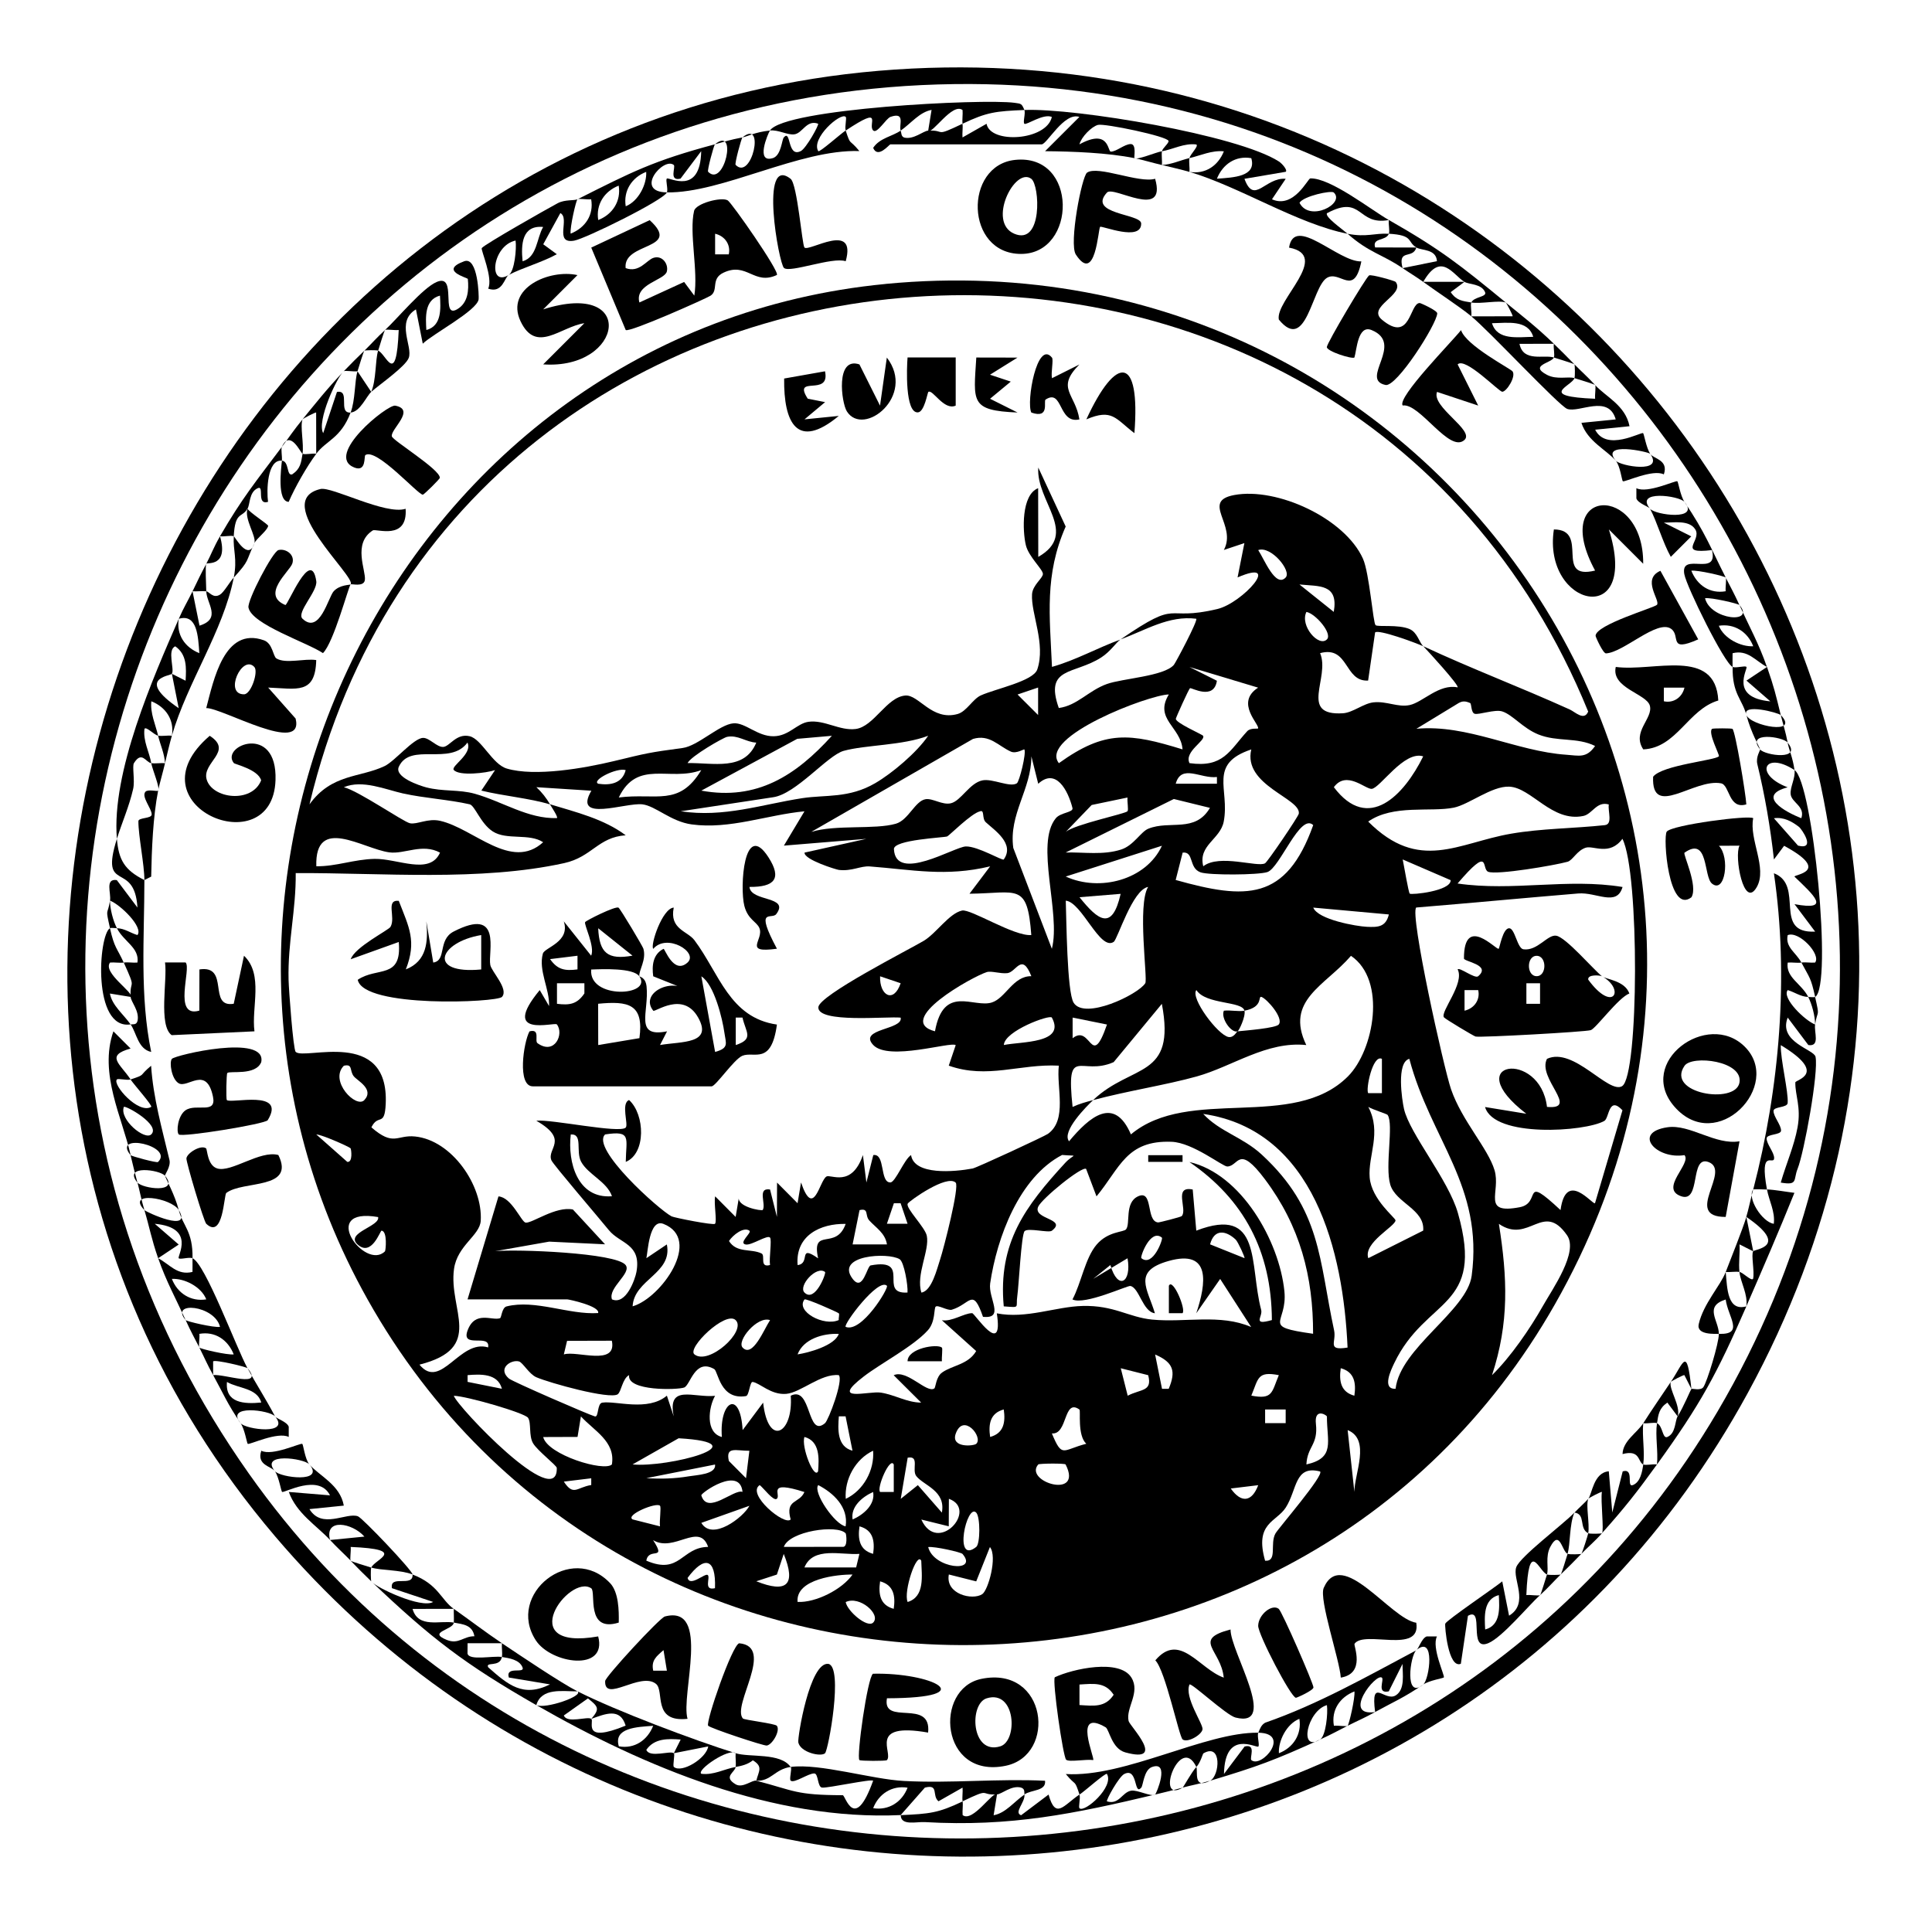
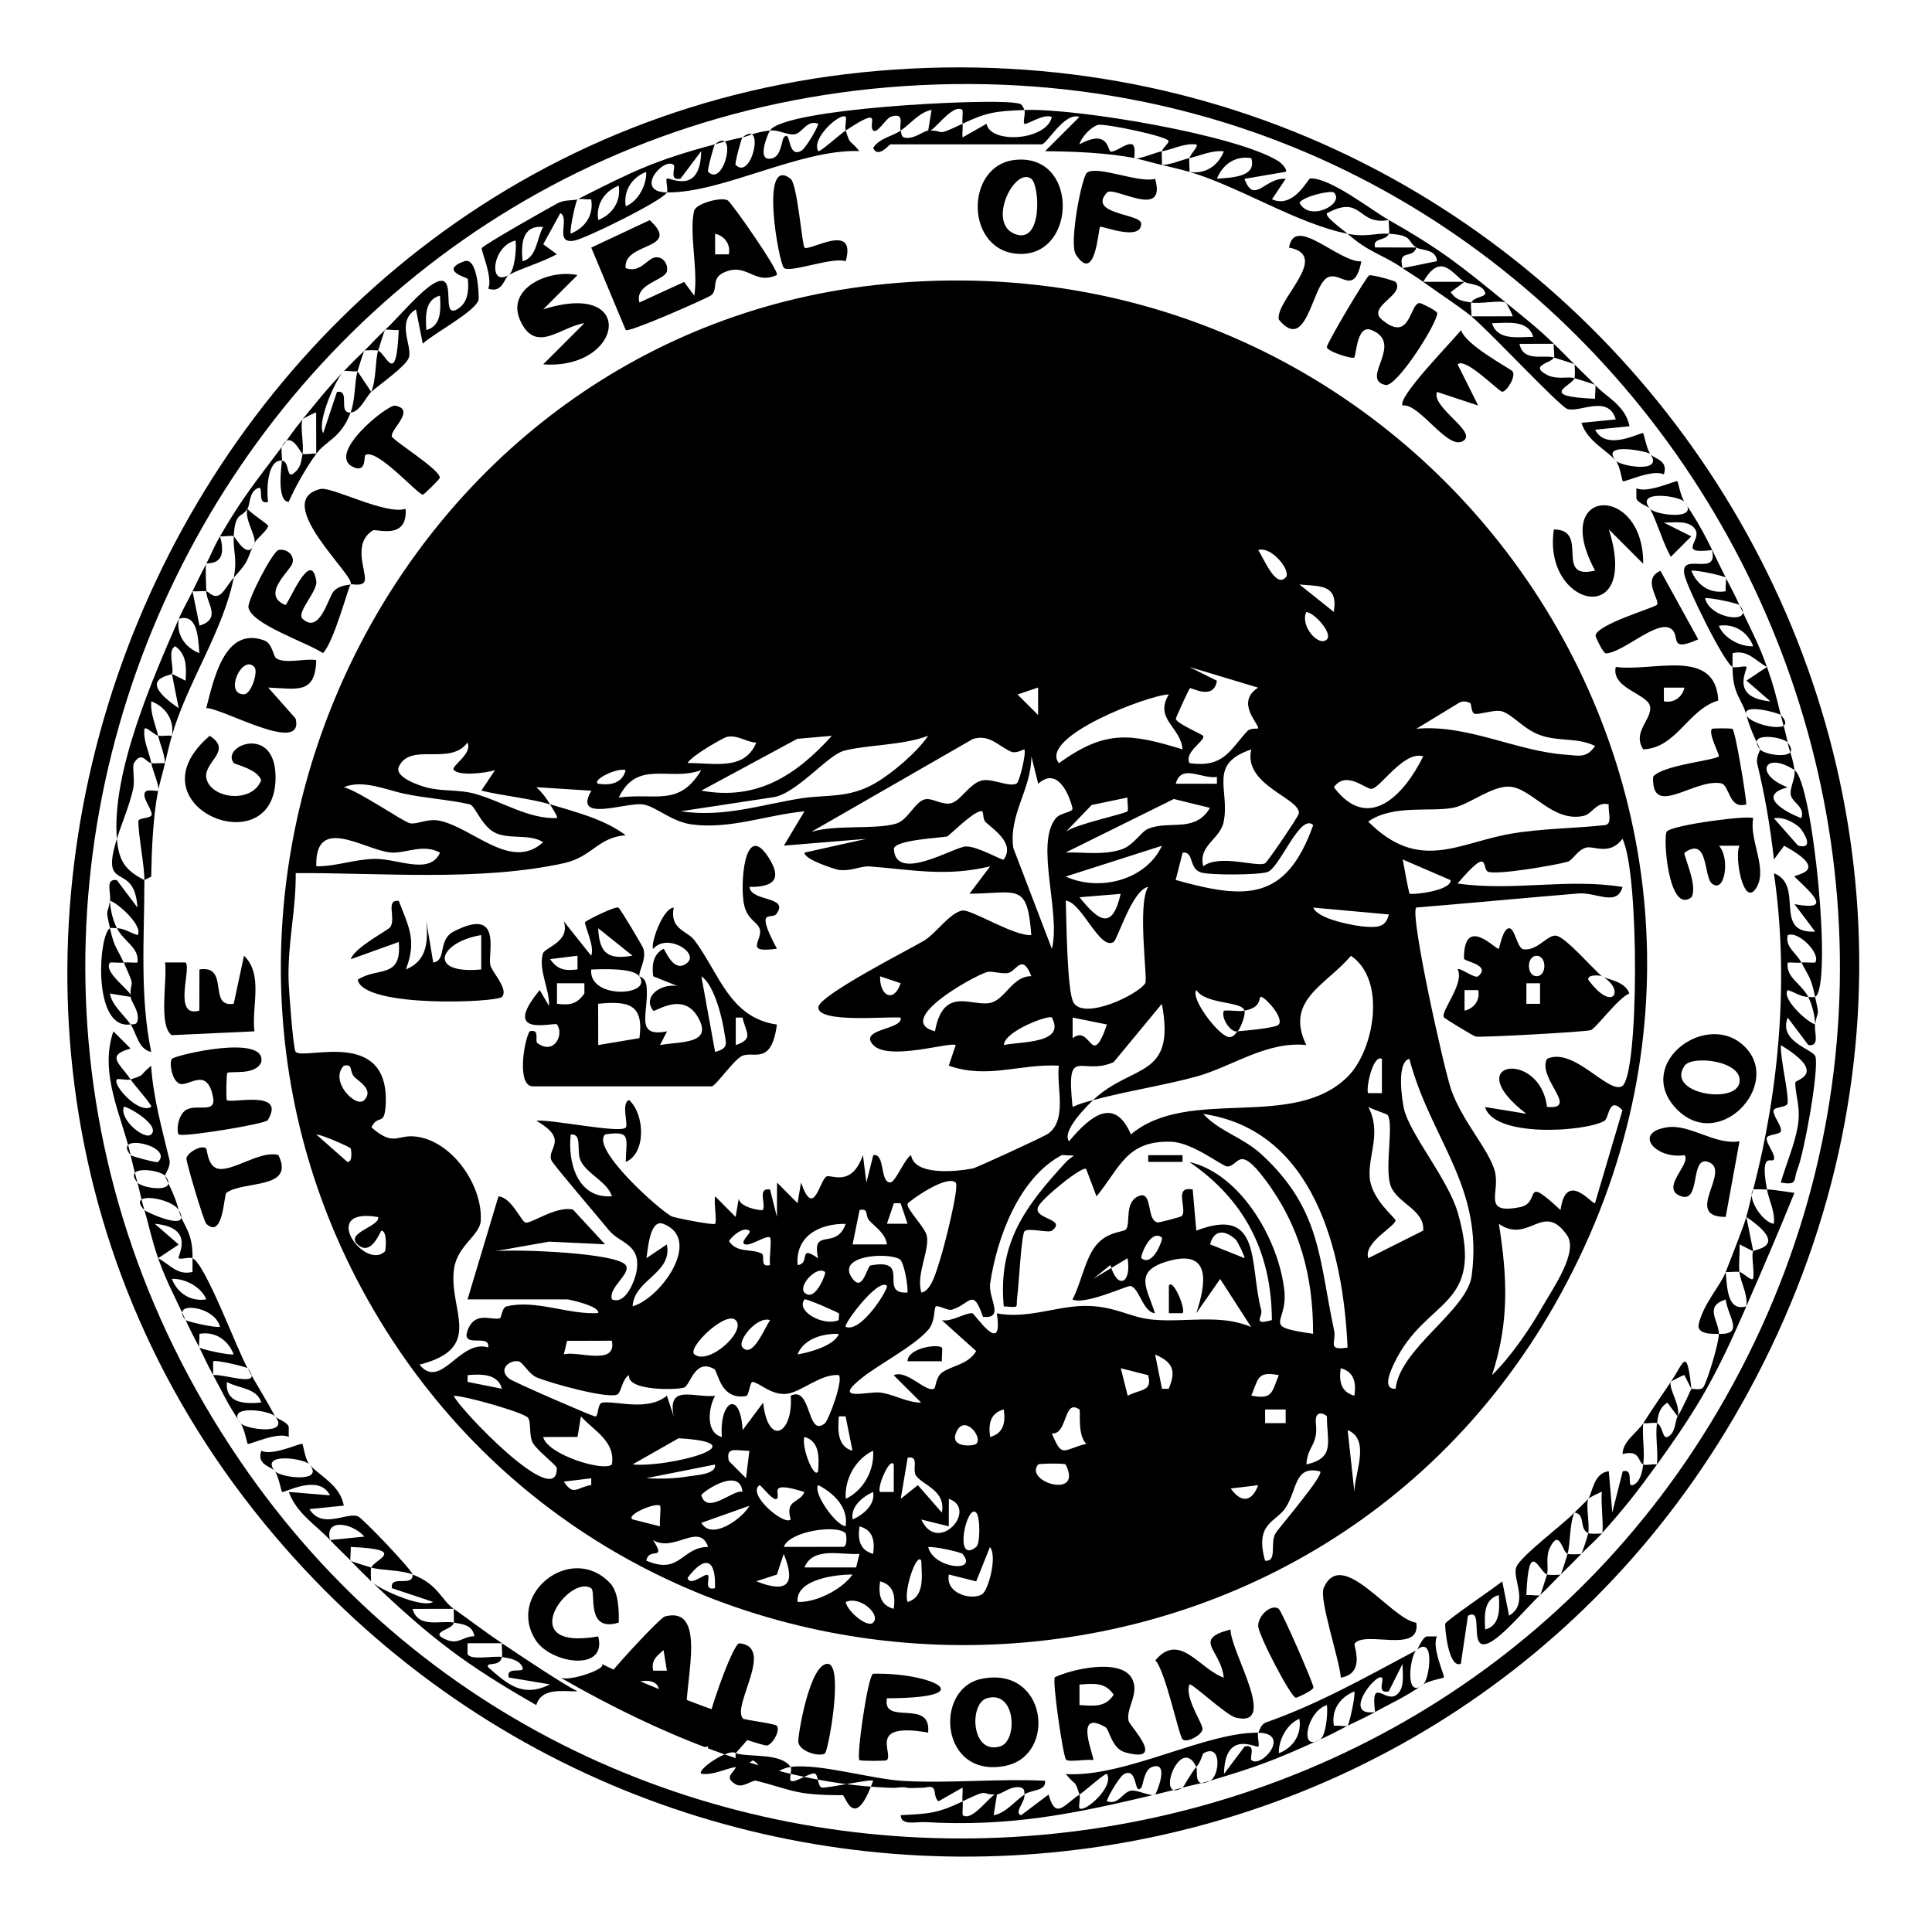
<svg xmlns="http://www.w3.org/2000/svg" id="Layer_2" viewBox="0 0 470.74 470.74">
  <defs>
    <style>.cls-1{fill:#fff}</style>
  </defs>
  <g id="Layer_1-2">
    <path d="M0 0h470.74v470.74H0z" class="cls-1" />
    <path d="M214.09 17.25c173.6-14.67 295.85 168.28 211.7 322.27-73.73 134.92-259.28 151.77-358.74 34.84C-45.81 241.66 41.68 31.82 214.09 17.25Z" />
    <path d="M232.56 20.49c166.02-2.14 270.1 180.54 185.92 323.44-77.58 131.69-269.54 140.13-357.86 15.09-99.79-141.27-.84-336.3 171.94-338.53Z" class="cls-1" />
    <path d="M56.96 130.67c2.24 3.88 2.66 6.02 0 10.05-2.73 8.12-4.96 9.24-6.7 3.35-1.59-1.03-1.59-3.26 0-6.7 2.65-1.61 3.06-3.72 3.35-6.7 2.08-2.39 3.19-2.39 3.35 0ZM31.83 242.91c3.67-.4 4.1 11.5 0 6.7-7-3.28-8.68-13.92 0-6.7ZM219.46 31.83c.69-7.59 14.41-8.28 6.7 0 .77 3.43-9.65 3.88-6.7 0Z" class="cls-1" />
    <path d="M226.16 31.83c1.14-7.99 15.49-7.92 8.38-1.68-.22 4.18-6.83 4.93-8.38 1.68Z" class="cls-1" />
    <path d="M249.61 26.8c14.1 1.22 7.35 6.55-3.27 7.49-4.76.42-19.38.14-11.81-4.14.7-5.24 10.45-4.61 15.08-3.35Zm33.5 10.06c-.85 1.96-3.08 2.51-6.7 1.68-4.1-2-8.68-2.82-13.75-2.43-2.46-6.91 2.86-6.77 8.61-6.35s21.7 3.16 11.84 7.1Z" class="cls-1" />
    <path d="M283.11 36.86c2.57-6.52 15.87-2.93 6.7 1.68-.79 1.93-3.02 2.49-6.7 1.68-2.94-.83-2.81-2.23 0-3.35Zm157.48 206.05c1.76 1.53 2.32 3.76 1.68 6.7-.65 1.08-1.19 1.9-1.39 1.82-7.07-2.8-9.7-17.35-.29-8.52Z" class="cls-1" />
    <path d="M289.81 38.53c1.48-5.05 10.34-4.5 10.59-.03.32 5.67-6.89 4.26-10.59 3.38-3.56-1.34-3.42-1.61 0-3.35Zm-46.9 398.71c-1.06 8.15-15.43 7.93-8.38 1.68.32-4.11 6.88-4.96 8.38-1.68Zm196-202.71c-4.77 1.24-5.31-9.03-3.44-9.64.37-.12 6.43 3.25 6.69 3.53 2.55 2.81.77 13.69-3.25 6.11 3.43.38 4.55 3.17 3.35 8.38-.55 1.41-1.11 1.41-1.68 0-7.37-1.92-8.08-14.86-1.68-8.38Z" class="cls-1" />
    <path d="M249.61 437.24c-2.65 7.74-13.89 8.43-6.7 0-.64-3.85 11.36-3.61 6.7 0ZM28.48 226.16c7.38 1.87 7.79 15.07 1.68 8.38-3.65-.14-4.76-2.94-3.35-8.38.55-1.41 1.11-1.41 1.68 0Zm190.98 216.1c-3.4-4.45 1.18-6.76 5.53-7.42s16.88.09 9.54 4.07c-1.09 5.18-10.57 4.59-15.08 3.35ZM40.21 286.46c4.18 6.58-3.84 5.91-6.7 1.68-3.86-5.43 8.47-6.78 6.7-1.68Z" class="cls-1" />
    <path d="M26.8 219.46c1.05-3.35 3.53-.19 5.16 2.04 4.25 5.8 3.45 11.12-3.48 4.66-1.76-1.53-2.32-3.76-1.68-6.7Zm403.73 70.35c10.54 8.5-5.53 15-3.35 0 1.63-4.24 1.88-4.53 3.35 0Zm-386.97 5.03c3.6 6.13-6.43 3.69-8.38 0-3.35-6.05 6.5-5.75 8.38 0Zm149.09 135.69c6.92 2.03 13.45 3.01 20.85 3.02 8.51 12.11-24.66 4.96-28.96 2.6-.39-.21-.38-1.14-.26-2.27.09-4.59 4.58-4.7 8.38-3.35Zm135.7-373.57c-5.93-2.42-11.38-4.9-3.61-9.21l13.67 5.85c2.45 2.08 2.45 3.2 0 3.35-4.03 2.06-5.69 2.78-10.05 0Z" class="cls-1" />
    <path d="M425.51 296.52c.65-.4 6.54 1.77 6.79 2.09.95 1.24-3.04 11.06-5.12 6.29-2.2-1.83-2.76-4.62-1.68-8.38ZM38.53 306.57l.29-4.75c-5.41-8.99 7.87-3.76 8.09 4.75 4.7 10.27-4.81 7.56-8.38 0Zm252.96 123.96c-.16 2.87-.64 3.86-3.35 5.03-6.1 2.87-6.84-6.5.13-8.36 4.19-1.12 4.64-1.13 3.22 3.34Zm-107.21 3.35c-.09 5.85-14.97-.18-5.03-3.35 3.23-4.83 13.4-.81 5.03 3.35Z" class="cls-1" />
    <path d="M427.18 304.89c3.69 2.2-.03 12.62-3.35 5.03-2.77-3.6.25-11.78 3.35-5.03ZM345.1 60.31c-5.35 4.29-17.47-.87-6.7-3.35 1.19-2.67 6.9.57 6.7 3.35Z" class="cls-1" />
    <path d="M345.1 60.31c11.28.4 5.55 7.79-3.35 5.03-4.74-2.35-3.62-4.03 3.35-5.03Zm78.73 249.61c2.74 1.72 3.29 4.52 1.68 8.38-2.28 6.32-8.02-3.29-5.03-8.38 1.7-2.57 2.76-3.32 3.35 0Z" class="cls-1" />
    <path d="M356.82 68.68c-3.94 2.35-5.94 1.89-10.05 0-2.01-6.21 8.14-7.3 10.05 0Zm-65.33 361.85c-5.23-4.37 6.53-6.47 7.09-5.01.25.66-1.47 8.41-3.74 8.36-4.44 1.43-5.51 1-3.35-3.35ZM60.31 333.37c4.71 8.45-3.9 7.15-8.38 1.68-3.97-6.88 4.89-5.19 8.38-1.68Zm118.94 93.81c3.1.7 2.8 1.98 0 3.35-.16 5.17-9.98 3.53-10.76 1.02-1.65-5.31 6.93-5.56 10.76-4.37Zm232.86-88.78c1.97 1.7-.88 6.52-3.35 6.7-2.41-3.21-2.97-6-1.68-8.38 2.78-4.16 4.45-3.61 5.03 1.68Z" class="cls-1" />
    <path d="M356.82 68.68c4.62-1.05 10.32 4.62 1.68 5.03-4.32 1.62-10.68-4.27-1.68-5.03Zm51.94 276.42c1.23 5.18-4.65 10.7-5.03 1.68-2.23-4.05 3.66-10.38 5.03-1.68ZM36.86 185.95c1.96.85 2.52 3.08 1.68 6.7-2.34 6.7-3.45 13.96-3.35 21.78-5.41.7-7.92-4.76-6.7-10.05l4.15-21.23c.93-2.87 2.34-1.93 4.23 2.8Z" class="cls-1" />
    <path d="M366.88 73.71c7.53 8.39-2.21 7.63-8.38 3.35-1.87-1.99-1.87-3.1 0-3.35 2.94-1.8 5.73-1.8 8.38 0ZM67.01 345.1c5.55 4.31-6.24 6.94-8.38 1.68-4.41-8.65 3.91-8.19 8.38-1.68Zm368.55-164.18c3.88 5.14-7.69 6.55-6.7 1.68-4.19-6.51 3.93-5.94 6.7-1.68Zm-31.83 165.85c1.97 4.03 2.22 5.76 0 10.05-1.99 1.95-3.11 1.95-3.35 0-2.73-2.87-2.73-6.22 0-10.05 2.04-2.18 3.15-2.18 3.35 0ZM93.81 80.41c9.89-4.89 1.57 19.09-1.68 5.03-1.22-.76-.67-2.44 1.68-5.03ZM75.39 356.82c6.94 5-5.74 6.61-8.38 1.68-5.49-4.42 6.15-6.88 8.38-1.68Z" class="cls-1" />
    <path d="M378.6 83.76c1.42 1.81 1.42 2.92 0 3.35-3.17 4.67-11.08-.17-10.48-4.21s8.3-.48 10.48.86ZM38.53 179.25c1.93.78 2.49 3.02 1.68 6.7-.83 2.95-2.22 2.81-3.35 0-6.58-2.31-2.65-15.73 1.68-6.7Zm395.35-5.03c3.38 5.99-6.61 5.77-8.38 0-1.69-4.72 7.24-3.72 8.38 0ZM92.14 85.44c2.66 3.28 2.1 6.63-1.68 10.05-1.96 2.19-3.07.52-3.35-5.03-1.24-.74-.68-2.41 1.68-5.03 1.93-1.55 3.05-1.55 3.35 0Zm298.19 288.14c-1.94 1.6-3.06 1.6-3.35 0-1.63-3.31-1.63-6.1 0-8.38 5.1-8.39 6.1 3.56 3.35 8.38Z" class="cls-1" />
    <path d="M41.88 179.25c-1.34 3.55-1.62 3.41-3.35 0-4.79-1.36-3.64-9.96-.03-10.59 5.25-.91 4.42 7.13 3.38 10.59Zm345.1 194.33c1.26.75.7 2.42-1.68 5.03-1.92 1.56-3.03 1.56-3.35 0-2.23-3.41-1.67-6.76 1.68-10.05 1.7-1.41 2.81.26 3.35 5.03Zm-246.26 38.53c4.32 7.05-5.23 5.34-10.05 3.35-4.11-3.45 6.26-6.01 10.05-3.35ZM383.63 88.79c1.55 1.93 1.55 3.04 0 3.35-6.5 5.61-15.94-5.13-5.03-5.03.77-1.21 2.44-.65 5.03 1.68Z" class="cls-1" />
    <path d="M381.95 378.6c1.24.74.68 2.41-1.68 5.03-1.93 1.55-3.05 1.55-3.35 0-5.71-6.32 5.34-15.33 5.03-5.03Zm-296.51 1.68c-4.71-10.92 18.83-1.51 5.03 1.68-.74 1.24-2.41.68-5.03-1.68Zm1.67-289.82c1.54 3.86 1.57 7.01-1.68 10.05-11.47 12.6-9.25-2.11-1.68-10.05 2.07-1.58 3.18-1.58 3.35 0Zm343.42 72.04-.27 4.74c5.11 9.5-7.78 4.23-8.11-4.74-4.61-10.31 4.79-7.55 8.38 0ZM345.1 402.06c4.31-5.55 6.94 6.24 1.68 8.38-5.41 4.25-5.58-5.64-1.68-8.38ZM50.26 144.07c4.99.49 2.47 9.58.31 10.14-3.08.79-5.7-6.84-3.66-10.14 1.73-2.31 2.35-2.88 3.35 0Zm338.39-50.26c5.35 4.32-3.01 5.83-6.38 4.3-6.09-2.77-4.56-5.31 1.35-5.97.79-1.2 2.47-.64 5.03 1.68Z" class="cls-1" />
    <path d="M376.93 383.63c1.2.79.64 2.47-1.68 5.03-9.68 4.96-1.89-19.17 1.68-5.03ZM77.06 110.57c-2.07 2.11-3.19 2.11-3.35 0-1.61-3.27-2.07-5.14 0-8.38 5.51-7.46 5.42 4.16 3.35 8.38Zm23.45 273.06c12.58 11.39-2.16 9.45-10.05 1.68-1.56-1.91-1.56-3.03 0-3.35 3.18-2.71 6.53-2.16 10.05 1.68Z" class="cls-1" />
    <path d="M73.71 110.57c1.74 4.76-4.35 11.36-5.03 1.68-1.4.3-1.4-.82 0-3.35 2.6-4.89 4.28-4.33 5.03 1.68ZM30.15 234.53c4.01.32 4.75 6.8 1.68 8.38-8.27-1.23-8.03-15.3-1.68-8.38Zm371.91-123.96c5.21 4.48-6.16 6.85-8.38 1.68-6.92-4.68 5.71-6.39 8.38-1.68ZM61.98 132.34c-2.39 5.96-4.07 5.41-5.03-1.68-2.66-1.2.59-6.73 3.35-6.7 2.75 3.16 3.31 5.95 1.68 8.38Zm348.45-10.05c4.33 5.35-5.98 5.71-8.38 1.68-5.55-4.31 6.24-6.95 8.38-1.68Z" class="cls-1" />
    <path d="M249.61 26.8c-6.98.29-9.15.52-15.08 3.35-.13-1.09.1-2.25 0-3.34-2.5-1.9-7.44 6.06-8.37 5.01l.82-5.04c-2.93.53-4.99 3.27-7.52 5.04-.53-1.21 1.3-4.67-2.49-3.34-1.08.38-3.25 4.17-4.19 3.33-1.52-1.36 2.85-6.35-6.72 0-.3-.92.33-3.05-.02-3.35-1.27-1.1-8.51 5.26-6.67 8.37.3.38 5.35-4.14 6.68-5.03 1.3 3.93.74 1.83 3.34 5.01-14.54-.5-33.45 10.27-46.9 10.07.35-.8-.39-3.06 0-3.37.54-.42 8.15 4.26 8.36-6.68l-5.03 6.69c-2.96.73-1.1-2.87-1.66-3.33-2.51-2.02-9.78 6.57-1.67 6.69-.84 1.92-19.82 11.27-22.6 11.76-5.01.87-.92-5.45-3.36-6.72l-4.17 7.6 3.31 2.42c-3.4 1.91-8.61 3.39-11.71 5.05 1.41-.86 1.94-6.4 1.66-8.38-5.76 1.25-6.74 11.48-1.66 8.38-1.04.55-1.47 4.59-5.02 3.34 1.26-2.54-1.84-9.47-1.56-9.88.62-.88 16.01-9.61 18.49-10.93 1.81-.96 4.06-.58 4.83-.97-.35.3-1.88 6.9-1.66 8.38 3.57-1.43 5.67-4.55 5-8.37-1.04.11-3.06-.25-3.34 0 13.27-6.68 18.47-9.39 33.5-13.4-.27.22-1.94 6.41-1.67 6.69 3.93 4.02 7.31-11.31 1.67-6.69 2.27-.61 3.4-1.04 6.7-1.68-.27.22-1.94 6.41-1.67 6.69 3.93 4.02 7.31-11.31 1.67-6.69 1.33-.25 2.85-1.24 6.7-1.68-.5.77-3.66 8.17.82 6.69 1.94-.76 2.07-4.44 2.56-5.01 1.83-2.09.77 5.03 4.14 3.33 1.3-.65 4.5-6.41 4.21-6.67-2.86-1.04-3.78 2.39-5.85 2.6-1.73.17-3.88-1.17-5.88-.94 3.5-5.36 51.83-7.79 59.59-6.75 1.71.23 1.73.2 2.4 1.73Z" />
    <path d="M249.61 26.8c12.41-.51 52 6.09 62 12.55.8.52 2.17 2.12 1.66 2.51l-10.05 1.71c2.37 6.47 5.02-.43 10.05 0l-3.35 4.99c5.31 2.38 8.76-5.07 9.33-5.09 4.9-.17 14.77 7.64 19.15 10.14-7.79 1.43-6.34-6.34-15.07-1.66-.64.85 3.88 4 5.02 5.01-12.22-2.4-26.31-11.47-38.53-15.08 3.84.64 6.98-1.48 8.38-5.01-2.95-.28-5.61 1-8.38 1.66.16-.95 2.32-2.91 1.67-3.33-2.97-.37-5.59 1.16-8.37 1.66.1-.74 1.69-1.94 1.6-2.51-.18-1.13-15.61-4.33-17.19-3.92s-4.06 2.95-4.52 4.74c7.27-3.97 6.85 1.75 7.63 1.77 1.35.04 3.29-1.79 4.83-1.84s.77 3.29.94 3.43c-6.61-1.32-14.97-1.63-21.77-1.69l8.36-8.35c-3.72-1.26-7.9 6.69-9.21 6.69h-36.86c-.25 0-3.04 3.58-4.18.85 1.58-2.42 4.71-2.8 6.69-4.2.25.58.06 1.35.85 1.68 2.29.59 4.7-1.62 5.85-1.68 4.47-.22 1.23 1.74 8.38-1.68.13 1.09-.1 2.25 0 3.34l5.86-3.33c.91 4.98 14.61 4.12 15.91-1.66-2.06-.92-6.23 2.07-6.69 1.66-.42-.38.33-2.56-.01-3.35Zm152.45 83.77c.81 1.25 4.56 1.44 3.34 5.02-2.69-1.37-9.58 1.97-9.99 1.67-.24-.17-.65-3.77-1.73-5.02 1.1 1.32 11.92 3.25 8.38-1.68Z" />
    <path d="M283.11 36.86c-.14 1.08.08 2.26 0 3.35-2.12-.5-5.01-1.34-6.7-1.68.64.53 5.1-1.39 6.7-1.68Z" />
    <path d="M289.81 38.53c-.17 1.04.1 2.26 0 3.35-1.7-.5-4.78-1.22-6.7-1.68 2.33-.11 4.47-1.15 6.7-1.68Zm93.82 50.26c-.17-.21-4.01-1.34-5.03-1.68.28-.67-.15-2.3 0-3.35 1.79 1.73 3.3 3.25 5.03 5.03Zm-16.75-15.08c-1.71-.62-5.98.38-8.38 0 .59-1.43 3.84-1.31 3.35-2.51-.86-2.09-3.9-1.85-5.02-2.52-2.8-1.67-5.7-7.59-10.05 0-1.56-1.13-3.39-2.22-5.03-3.35l8.37-1.7c-.2-3.02-3.74-2.54-5.02-3.33-2.33-1.43-.59-3-6.7-3.35.28-.7-.15-2.3 0-3.35 12.76 7.28 17.43 11.04 28.48 20.1Z" />
    <path d="M338.4 56.96c-.72 1.83-4.12.89-3.34 3.33l10.04.02c-.86 2.95-4.61.17-3.35 5.03-4.91-3.38-8.12-3.71-13.4-8.38 4.65.91 6.52-.21 10.05 0Zm28.48 16.75c4.06 3.33 7.38 5.85 11.73 10.05l-8.38.02c.92 4.55 5.98 2.55 8.38 3.33-.57 1.37-6.13 1.89-1.69 4.22 2.44 1.28 5.2.31 6.72.81-.82 2.01-9.09 4.44 5.02 5.02-.11-1.03.25-3.04 0-3.34 2.65 2.9 7.36 4.92 8.38 10.03l-8.37.85c2.73 5.43 11.16.5 11.68.84.22.15.77 3.57 1.72 5.03-.35-.48-12.33-3.09-8.38 1.68-2.3-2.67-6.88-4.69-8.37-9.22l8.36-.84c-1.78-6.2-8.91-1.52-11.82-2.56-1.95-.7-19.3-19.28-23.36-22.55l10.05-.02c.15-.11-1.5-3.27-1.67-3.33Zm-10.06-5.03-3.35 2.5c1.36 2.03 2.85 2.17 5.02 2.52-.28.68.15 2.3 0 3.35-3.1-2.5-8.15-5.78-11.73-8.38h10.05Z" />
    <path d="M388.65 93.81c-.17-.21-4.01-1.34-5.03-1.68.19-.46.11-3.22 0-3.35 1.66 1.71 3.19 3.02 5.03 5.03Zm-196 336.72c-3.82.49-4.79 3.54-8.38 3.35.6-2.38 1.71-3.42-.83-4.97-1.24.99-2.68 1.35-4.2 1.62.14-1.08-.08-2.26 0-3.35 3.48 1.08 10.91-.2 13.4 3.35ZM75.39 356.82c-1.26-1.52-12.25-2.99-8.38 1.68-.81-1.25-4.56-1.44-3.34-5.02 2.69 1.37 9.58-1.97 9.99-1.67.24.17.65 3.77 1.73 5.02Z" />
    <path d="M75.39 356.82c2.41 2.79 7.49 4.95 8.38 10.03l-8.37.85c3.03 5 8.99.73 11.81 1.75 1.09.39 13.24 13.14 13.31 14.17-3.06-1.17-7.65-.94-10.05-1.68.84-2.03 9.08-4.43-5.02-5.02.11 1.03-.25 3.04 0 3.34-1.68-1.72-3.33-3.2-5.03-5.03l8.37-.83c-2.95-3.37-9.8-4.58-8.37.83-3.28-3.54-8.14-6.43-10.05-11.71l10.04.83c-2.73-5.43-11.16-.5-11.68-.84-.22-.15-.77-3.57-1.72-5.03 1.26 1.52 12.25 2.99 8.38-1.68Zm269.71 45.24c.55-.29 1.28-2.91 2.52-3.34h2.5c-1.37 2.7 1.97 9.58 1.68 9.99-.16.21-3.56.73-5.02 1.73 1.52-1.26 2.99-12.25-1.68-8.38Z" />
    <path d="M345.1 402.06c-1.52 1.26-2.99 12.25 1.68 8.38-4.81 3.28-7.18 4.19-11.73 6.7-1.11-8.73 2.34-2.34 5.05-4.07 2.32-1.48 1.62-5.24 1.63-7.65l-3.35 6.69c-3.04.66-1.05-2.82-1.67-3.34-1.45-1.23-9.89 9.55-1.66 8.38-2.73 1.51-4.25 2.11-6.7 3.35.35-.3 1.88-6.9 1.66-8.38-3.57 1.43-5.67 4.55-5 8.37 1.04-.11 3.06.25 3.34 0-2.42 1.23-3.7 1.99-6.7 3.35 1.4-.86 1.94-6.4 1.66-8.38-4.82 1.37-6.96 11.62-1.66 8.38-11.09 5.04-15.16 6.56-26.8 10.05 2.38-1.24 2.9-9.34-1.64-6.67-.16.09-.66 2.14-1.71 3.32-3.95-8.33-10.28 9.13-3.35 5.03-2.34.63-4.33 1.11-6.7 1.68.3-.2 3.73-8.38-.82-6.69-1.94.76-2.07 4.44-2.56 5.01-1.83 2.09-.77-5.03-4.14-3.33-1.3.65-4.5 6.41-4.21 6.67 2.96.89 3.66-2.19 5.85-2.6 1.52-.29 4.92 1.56 5.88.94-19.54 4.65-35.16 7.92-56.13 6.71-2.01-.12-5.83.96-5.85-1.69 7.02-.33 9.09-.49 15.08-3.35.13 1.09-.1 2.25 0 3.34 2.5 1.9 7.44-6.06 8.37-5.01l-.82 5.04c2.95-.52 4.95-3.28 7.52-5.04.18 1.91-2.67 4.4-.82 5.04l6.69-5.04c1.73 6.23 3.68 2.56 7.53 0 .3.92-.33 3.05.02 3.35 1.27 1.1 8.51-5.26 6.67-8.37-.3-.38-5.35 4.14-6.68 5.03-1.3-3.93-.74-1.83-3.34-5.01 14.36.89 34.03-10.26 46.9-10.07-.35.81.39 3.06 0 3.37-.54.42-8.15-4.26-8.36 6.68l5.03-6.69c2.96-.73 1.1 2.87 1.66 3.33 2.51 2.03 9.78-6.57 1.67-6.69.41-.95.7-1.89 1.68-2.44 12.9-4.48 24.88-11.3 36.85-17.66ZM90.46 381.95c-.19.47-.1 3.22 0 3.35-1.82-1.73-3.29-3.24-5.03-5.03.17.21 4.06 1.38 5.03 1.68Z" />
-     <path d="M291.49 430.53c.46.98-.87 5.54 3.35 3.35-2.64.79-4.49 1.08-6.7 1.68.26-.15 2.04-3.55 3.35-5.03Zm-112.24-3.35c-1.61-1.36-9.61 4.08-8.38 5.01 2.98.39 5.58-1.16 8.38-1.66-.18 1.34-3.15 2.37 0 4.23 1.73 1.02 4.04-1.14 5.03-.88 9.36 2.44 9.49 3.5 21.06 3.53.66 0 2.82 9.25 7.4-3.53-.39-.49-10.94 1.81-12.42 1.68-1.16-.1-.89-3.39-1.89-3.45-1.44-.08-4.88 2.47-5.77 1.76-.43-.34.37-2.82 0-3.35 7.09-.91 19.69 3 27.57 3.42 11.39.61 23.01-.61 34.4-.05.31 2.55-3.28 2.14-5.02 3.33-.07-.77.12-1.36-.87-1.68-2.34-.58-4.66 1.62-5.83 1.68-4.43.23-1.22-1.75-8.38 1.68-.13-1.09.1-2.25 0-3.34l-5.86 3.33c-1.69-1.38.2-4.24-3.32-3.33l-5.89 6.69c-30.96 1.44-62.36-11.65-88.79-26.8 2.18 1.04 11.59-2.21 10.05-3.35 9.29 4.72 28.39 11.92 38.53 15.08Z" />
+     <path d="M291.49 430.53c.46.98-.87 5.54 3.35 3.35-2.64.79-4.49 1.08-6.7 1.68.26-.15 2.04-3.55 3.35-5.03Zm-112.24-3.35c-1.61-1.36-9.61 4.08-8.38 5.01 2.98.39 5.58-1.16 8.38-1.66-.18 1.34-3.15 2.37 0 4.23 1.73 1.02 4.04-1.14 5.03-.88 9.36 2.44 9.49 3.5 21.06 3.53.66 0 2.82 9.25 7.4-3.53-.39-.49-10.94 1.81-12.42 1.68-1.16-.1-.89-3.39-1.89-3.45-1.44-.08-4.88 2.47-5.77 1.76-.43-.34.37-2.82 0-3.35 7.09-.91 19.69 3 27.57 3.42 11.39.61 23.01-.61 34.4-.05.31 2.55-3.28 2.14-5.02 3.33-.07-.77.12-1.36-.87-1.68-2.34-.58-4.66 1.62-5.83 1.68-4.43.23-1.22-1.75-8.38 1.68-.13-1.09.1-2.25 0-3.34l-5.86 3.33c-1.69-1.38.2-4.24-3.32-3.33c-30.96 1.44-62.36-11.65-88.79-26.8 2.18 1.04 11.59-2.21 10.05-3.35 9.29 4.72 28.39 11.92 38.53 15.08Z" />
    <path d="m110.57 392-10.05.02c1.38 4.84 6.78 2.72 10.05 3.33-.11 1.79-6.56 2.28-1.69 4.23 2.9 1.16 4.03-.93 6.71-.9-.48-2.78-2.81-2.92-5.02-3.33.07-1.1-.03-2.24 0-3.35 3.84 2.72 7.9 5.81 11.73 8.38h-8.37l-.02 2.5c.35 1.83 6.25.5 8.38.85-.47 2.62-4.08 1.05-3.34 2.51 4.85 4.28 8.48 7.43 15.06 4.17l-10.03-1.67c-.86-2.94 4.02-.8 3.33-2.49-.75-1.87-3.24-2.23-5.02-2.52.18-1.02-.09-2.26 0-3.35 4.54 3.04 14.4 9.68 18.43 11.73-3.69.02-8.77-.97-10.05 3.35-17.52-10.05-25.57-16.24-40.21-30.15 1.18 1.53 12.22 6.71 15.08 5.01l-10.04-3.35c-.62-3.39 5.25-.12 5.02-3.33 6.3 2.4 6.91 6.15 10.05 8.38Zm299.86-269.71c-1.26-1.52-12.25-2.99-8.38 1.68-.3-.55-2.91-1.28-3.34-2.52v-2.5c2.7 1.37 9.58-1.97 9.99-1.68.21.16.74 3.56 1.73 5.02Zm1.68 216.11-1.7-3.34c-.15-.15-3.26 1.49-3.32 1.67 3.24-4.85 3.88-8.84 5.03 1.68Zm-31.83 45.23c-1.7 1.64-3 3.18-5.03 5.03.21-.17 1.34-4.01 1.68-5.03.46.19 3.22.11 3.35 0Zm10.05-10.05c-1.88 2.11-3.4 3.32-5.03 5.03.21-.17 1.6-4.55 1.68-5.03.4.2 3.24.12 3.35 0Zm31.83-211.08c.8.35 3.05-.39 3.37 0 .4.5-4.25 7.47 5.83 8.39l-5.83-5.06 5.01-3.33c1.71 4.91 2.13 6.72 3.35 11.73-.53-.56-9.52-2.96-8.38 0-1.02-3.94-3.46-5.09-3.35-11.73Z" />
    <path d="M385.3 378.6c-1.73 1.81-3.23 3.29-5.03 5.03.21-.17 1.38-4.06 1.68-5.03.46.19 3.22.11 3.35 0Zm-3.35 0c-1.38-.57-1.89-6.13-4.22-1.69-1.28 2.44-.31 5.2-.81 6.72-2.01-.82-4.44-9.09-5.02 5.02 1.03-.11 3.04.25 3.34 0-2.93 2.67-9.17 10.26-12.6 11.71-5.1 2.16-.81-9.02-4.97-6.66l-1.73 11.69c-3.09 1.27-3.96-9.27-3.8-9.77.27-.82 12.18-8.88 13.89-10.31l1.66 8.36c5-3.03.73-8.99 1.75-11.81.94-2.62 11.52-10.5 14.17-13.31-1.26 2.91-.95 7.68-1.68 10.05Zm5.03-5.02c-2.35-1.15-.52-4.66-3.35-5.03 1.08-1.14 2.62-2.5 3.35-3.35-.62 1.72.39 5.99 0 8.38Zm33.5-232.86c-.3-.35-6.9-1.88-8.38-1.66 1.43 3.57 4.55 5.67 8.37 5-.11-1.04.25-3.06 0-3.34 1.22 2.4 2.04 3.84 3.35 6.7-.3-.35-6.9-1.89-8.38-1.66 1.29 5.31 12.37 6.36 8.38 1.66 2.41 5.27 4.72 9.4 6.7 15.08-2.86-1.5-4.63-4.26-8.37-3.34-.04 1.11.01 2.22 0 3.34-2.02-.89-11.2-19.51-11.76-22.6-1.02-5.61 8.39.89 6.74-5.87-8.75 1.05-2.33-2.33-4.08-5.06-1.48-2.32-5.24-1.62-7.65-1.63l6.69 3.35-4.99 4.99c-1.92-3.39-3.39-8.63-5.05-11.71 1.26 1.52 12.25 2.99 8.38-1.68 5.1 7.56 6.34 11.12 10.05 18.43Zm21.78 108.89c0-2.03-.78-4.96-1.68-6.7.54.02 1.45.14 1.68 0 1.17 5.26.61 2.87 0 6.7Zm-15.08 40.2c-1.57 2.05 2.14 7.93 5.01 8.38.38-2.97-1.15-5.58-1.66-8.38 1.99.08 4.67.59 6.69.83-3.76 9.32-7.71 18.46-11.72 27.65.42-2.94-1.38-5.73-1.68-8.38.92.16 2.9 2.33 3.33 1.67.4-1.7-.52-5.85.02-6.7.35-.55 9.05-1.06-1.68-8.38.48-1.55 1.13-4.62 1.68-6.7Zm-1.67-115.59c1.02 2.64 13.13 5 8.38 0 .57 2.32 1.13 3.88 1.68 6.7-1.21-1.47-10.34-2.75-6.7 1.68-.11-.47-2.22-4.02-3.35-8.38Z" />
    <path d="m427.18 304.89-3.34-1.69c.13 2.2-.26 4.53-.01 6.72-1.03-.17-2.27.1-3.35 0 1.43-3.71 3.98-10.04 5.03-13.4l1.68 8.38Zm-23.45 51.93c-4.92 6.81-7.84 10.52-13.4 16.75.54-.6-.37-7.98-.02-10.05-.11-.15-3.27 1.5-3.33 1.67.94-1.1 1.27-6.4 5.01-6.7l.85 10.04 2.54-10.03c2.94-.85.79 4.02 2.49 3.34 1.82-.73 2.26-3.22 2.52-5.02.66.28 2.3-.15 3.35 0Z" />
    <path d="M420.48 309.92c.36 4.06.41 9.66 5.03 8.38-7.24 16.59-11.2 23.88-21.78 38.53.32-3.22-.45-6.96 0-10.05 1.43.59 1.31 3.84 2.51 3.35 2.11-.87 1.85-3.94 2.52-5.02 1.5-2.43 3.12-6.38 3.35-6.7.11-.15 2.25.5 2.91-.41.92-1.27 3.81-10.78 3.79-13 6.28.22 2.23-4.08 1.66-8.37-5.36 1.69-1.69 5.09-1.66 8.37-.81-.03-5.53.36-4.91-2.37 1.15-5.01 5.27-9.31 6.58-12.71Z" />
    <path d="m408.76 345.1-2.5-3.35c-2 1.36-2.2 2.84-2.52 5.02-.68-.28-2.3.15-3.35 0 2.2-3.47 4.44-6.67 6.7-10.05-.55 1.68 2.5 5.85 1.68 8.38Zm28.48-157.47c-7.34-4.77-9.99 1.05-1.68 4.2-7.63 2.04-.74 5.94 3.34 7.53 1-2.91-2.38-3.78-2.6-5.85-.18-1.73 1.21-3.92.94-5.88 4.47 2.91 9.34 52.68 5.03 55.28-1.07-4.83-1.3-4.5-3.35-8.38 1.08-.14 2.25.1 3.34 0 1.51-1.99-3.95-7.8-6.68-6.68-.65 2.97 2.03 4.21 3.34 6.69-1.08.14-2.25-.1-3.34 0-.52 3.62 3.3 5.05 5.01 8.37-1.94-.07-3.29-1.17-5.01-1.67-1.51 1.94 4.26 7.48 6.68 8.38-.3 1.87 1.3 5.44-1.65 5.01l-5.03-6.69c-2.34 6 6.39 7.72 6.78 9.54.8 3.74-2.78 23.34-4.37 27.31-1.08 2.69.18 4.1-4.1 3.35 1.28-4.47 3.27-8.92 4.1-13.5.89-4.92-.61-7.77-.55-10.9.01-.68 8.17-2.02-3.54-9.09-.11 3.43 1.91 11.47 1.67 14.11-.11 1.17-3.41.84-3.44 1.9-.04 1.4 1.87 3.44 1.83 4.83-.03 1.08-3.48.79-3.51 1.87-.04 1.39 1.86 3.42 1.83 4.83-.04 1.92-3.65-2.72-1.75 7.64-.71-.03-3.25-.13-3.35 0 6.42-24.69 8.73-51.92 5.04-77.06 7.6 2.93-.45 14.73 10.05 14.22l-5.03-6.69c9.07 1.68 4.75-2.14 0-6.7-.24-.55 9.22-1.16-2.53-7.52l-2.48 3.33c-.87-7.84-2.2-15.61-4.05-23.24-.41-1.7.73-3.38.68-3.56 1.21 1.47 10.34 2.75 6.7-1.68.38 1.94 1.23 3.53 1.68 6.7Zm-36.86 169.19c-1.34-.57-.66-3.69-5.04-2.53.08-3.22 3.54-5.16 5.04-7.52-.31 3.22.44 6.96 0 10.05ZM92.14 85.44c-.46-.19-3.22-.11-3.35 0 1.72-1.68 2.99-3.17 5.03-5.03-.21.17-1.38 4.06-1.68 5.03Zm-18.43 25.13c-.45-.19-3.02-6.1-5.03-1.68 1.82-2.42 2.8-3.98 5.03-6.7-.62 1.71.38 5.98 0 8.38ZM30.15 234.53c-1.08.14-2.25-.1-3.34 0-1.9 2.5 6.06 7.44 5.01 8.37l-5.04-.82c.53 2.92 3.27 5 5.04 7.52-9.37 1.41-7.84-21.75-5.03-23.45 1.1 4.94 1.7 4.74 3.35 8.38ZM90.46 95.49c-1.19 1.04-2.69 4.85-5.03 5.03 1.17-3.06.94-7.65 1.68-10.05l3.35 5.03Z" />
    <path d="M77.06 110.57c-2.3 3.09-5.16 8.1-6.72 11.71-2.89-.1-1.84-8.15-1.65-10.04 1.81.17 1.08 3.81 2.51 3.34 2.02-1.36 2.17-2.85 2.52-5.02.66.28 2.3-.15 3.35 0Zm-26.8 33.5c-1.1-.1-2.25.06-3.35 0 1.19-2.47 2.05-4.27 3.35-6.7-.29.43-.02 5.21 0 6.7Zm-21.78 82.09c-.54-.02-1.45-.14-1.68 0-1.17-5.26-.61-2.87 0-6.7 0 2.03.78 4.96 1.68 6.7Zm58.63-135.7c-1.04.14-3.03-.25-3.35 0 1.73-1.82 3.24-3.29 5.03-5.03-.21.17-1.38 4.06-1.68 5.03Z" />
    <path d="M41.88 179.25c.64-3.84-1.48-6.98-5.01-8.38-.28 2.95 1 5.61 1.66 8.38-.95-.16-2.91-2.32-3.33-1.67-.37 2.97 1.16 5.59 1.66 8.37-1.32-.17-2.31-3.11-4.23 0-.46.75.28 4.25-.19 6.29-.99 4.31-2.68 8.06-3.96 12.14-1.35-16.2 8.8-39.2 15.08-53.61-.65 3.85 1.48 6.97 5.01 8.38-.3-4.03-.48-9.69-5.01-8.38 1.22-2.8 2.27-4.45 3.35-6.7l1.7 8.37c5.47-1.7 1.69-5.45 1.65-8.37.7.06 1.66 1.86 3.35.81.96-.59 2.26-2.96 3.35-4.16-2.57 13.05-11.34 25.58-15.08 38.53Z" />
    <path d="M40.21 185.95c-.51 2.2-1.34 5-1.68 6.7.53-.63-1.39-5.1-1.68-6.7 1.08.14 2.26-.08 3.35 0Zm20.1-61.98c.57.94 5.09 3.84 5.03 4.16-.22 1.19-2.79 3.02-3.36 4.22.55-1.68-2.5-5.85-1.68-8.38Z" />
    <path d="M56.96 130.67c.34.14 3.53 6.23 5.03 1.68-2.21 4.65-1.05 4.01-5.03 8.38.91-4.65-.21-6.52 0-10.05Zm-21.78 83.76c0 13.92-1.16 28.28 1.66 41.88-3.23-.7-3.55-4.62-5.01-6.7.75-.11 1.38.16 1.68-.87.52-2.4-1.61-4.64-1.68-5.83-.26-4.57 1.54-1.31-1.68-8.38 1.08-.14 2.25.1 3.34 0 .52-3.62-3.3-5.05-5.01-8.37 1.94.07 3.29 1.17 5.01 1.67 1.51-1.94-4.26-7.48-6.68-8.38.3-1.87-1.3-5.44 1.65-5.01l5.03 6.69c-.73-11.7-9.27-3.14-5.01-16.75.43 5.14 1.85 7.61 6.7 10.05ZM83.76 90.46c-1.59 1.26-6.67 12.17-5.01 15.08L82.1 95.5c3.39-.62.12 5.26 3.33 5.02-2.4 6.31-5.93 6.76-8.38 10.05l-.02-10.05c-.11-.15-3.27 1.5-3.33 1.67 3.31-4.05 5.93-7.4 10.05-11.73Zm-15.08 21.78c-3.63-.34-3.74 7.42-3.37 10.04-2.92.87-.82-4.08-2.49-3.34-2.19.97-1.84 3.91-2.52 5.02-1.42 2.32-3 .58-3.35 6.7-.68-.28-2.3.15-3.35 0 5.48-9.42 8.65-13.22 15.08-21.78-.27.61.11 2.29 0 3.35Zm-30.15 80.41c-1.25 6.33-1.57 14.4-1.69 20.94l-1.66.84c0-3.76-1.47-10.74-1.46-14.34 0-.93 3.24-.59 3.24-1.65 0-1.48-2.6-4.33-1.52-5.53.6-.67 2.9-.01 3.1-.26Zm15.08-61.98c2.13 7.5-3.1 6.32-3.35 6.7 1.16-2.18 1.77-3.99 3.35-6.7Zm40.2-50.26c2.93-2.67 9.17-10.26 12.6-11.71 5.1-2.16.82 9.06 4.97 6.66 2.67-1.54 2.89-4.66 2.61-7.39-.03-.31-7.14-2.01-.89-4.31 3.37-1.24 3.62 8.65 3.52 9.29-.45 2.77-11.1 8.37-13.61 10.79l-1.66-8.36c-5 3.03-.73 8.99-1.75 11.81-.75 2.07-7.04 6.45-9.15 8.29 1.26-2.91.95-7.68 1.68-10.05 2.01.82 4.44 9.09 5.02-5.02-1.03.11-3.04-.25-3.34 0Zm-51.93 98.84c-.5 1.73-1.24 4.83-1.68 6.7-.11-2.33-1.15-4.47-1.68-6.7 1.04.17 2.27-.1 3.35 0Zm-3.35 127.32c2.86 1.5 4.63 4.26 8.37 3.34.04-1.11-.01-2.22 0-3.34 3.13 1.34 10.65 21.74 13.4 26.8-.27-.33-7.85-2.15-8.37-1.67v3.34c-1.52-2.74-2.12-4.25-3.36-6.7.3.35 6.9 1.88 8.38 1.66-1.43-3.57-4.55-5.67-8.37-5 .11 1.04-.25 3.06 0 3.34-1.23-2.42-2-3.73-3.35-6.7.3.35 6.9 1.89 8.38 1.66-1.29-5.31-12.37-6.36-8.38-1.66-2.4-5.26-4.72-9.41-6.7-15.08Zm-6.7-25.13c-2.06-9.21-7.78-19.84-4.2-30.15l4.19 4.19c-6.23 1.73-2.56 3.68 0 7.53-.92.3-3.05-.33-3.35.02-1.1 1.27 5.26 8.51 8.37 6.67.38-.3-4.14-5.35-5.03-6.68 3.93-1.3 1.83-.73 5.01-3.34.51 7.82 2.67 15.38 4.47 22.95.38 1.6-1.16 3.58-1.1 3.85-1.21-1.47-10.34-2.75-6.7 1.68-.61-2.34-1.13-4.28-1.68-6.7.22.27 6.41 1.94 6.69 1.67 4.02-3.93-11.31-7.31-6.69-1.67Z" />
    <path d="M43.56 294.84c-1.79-3.01-12.95-4.75-8.38 0-.79-2.65-1.07-4.39-1.68-6.7 1.21 1.47 10.34 2.75 6.7-1.68.17.73 2.42 4.65 3.35 8.38Zm23.45 50.26c-1.26-1.52-12.25-2.99-8.38 1.68-3.28-4.81-4.19-7.18-6.7-11.73 2.73-.34 12.56 3.35 8.38-1.68 2.08 3.83 4.42 7.41 6.7 11.73Zm0 0c.29.55 2.91 1.28 3.34 2.52v2.5c-2.7-1.37-9.58 1.97-9.99 1.68-.21-.16-.73-3.56-1.73-5.02 1.26 1.52 12.25 2.99 8.38-1.68Zm-31.83-50.26c.5.52 11.76 5.7 8.38 0 .97 3.88 3.46 5.08 3.35 11.73-.81-.35-3.05.39-3.37 0-.4-.5 4.25-7.47-5.83-8.39l5.83 5.06-5.01 3.33c-1.64-4.69-2.11-7.58-3.35-11.73Z" />
    <path d="M145.76 53.61c-.61-3.77 1.49-7.02 4.99-8.38.61 3.77-1.49 7.02-4.99 8.38Zm-13.42 1.69c-1.63 2.8-1.42 7.33-5.01 8.36-.41-4.15-.15-8.84 5.01-8.36Zm20.12-5.04c-.61-3.77 1.49-7.03 4.99-8.38.18 2.99-1.87 7.15-4.99 8.38Zm-8.39 368.55c3.42-1.22 7.04-2.8 8.37 1.65-10.85 4.44-7.58-1.03-8.37-1.65-.89-.71-5.89 1.23-6.69-.83l5.87-4.16c2.52 2.01 2.96 2.51.83 4.98Zm15.08 1.69c-1.4 3.51-4.53 5.68-8.37 5-1.34-4.52 4.36-4.71 8.37-5Zm5.02 6.68c-.88-.71-5.89 1.23-6.69-.83 1.96-2.82 5.24-2.74 8.37-2.5l-1.67 3.33 8.38-1.66c-.43 2.91-6.46 6.61-8.37 5-.34-.28.31-3.08 0-3.34Zm56.96 8.4c-1.35 3.5-4.6 5.6-8.38 4.99 1.35-3.5 4.6-5.6 8.38-4.99Zm90.48-8.4c-.18-2.99 1.87-7.15 4.99-8.38.61 3.77-1.49 7.03-4.99 8.38Zm13.38-380.27c2.84 2.7-5.93 7.31-8.36 2.5.96-1.63 7.74-3.09 8.36-2.5Zm-20.11-8.37c1.34 4.52-4.36 4.71-8.37 5 1.4-3.51 4.53-5.68 8.37-5Zm-263 125.63c.7-1.1-1.23-5.84.83-6.69 2.85 2 2.7 5.2 2.51 8.38l-3.34-1.69 1.66 8.38c-10.7-7.33-2.01-7.83-1.66-8.38Zm331.7-82.1c-3.68.04-8.75.96-10.05-3.32 3.68-.04 8.75-.96 10.05 3.32Zm64.82 119.47c.51.4 4.22 5.64-.3 4.5l-5.88-6.67c2.39-.34 4.4.77 6.19 2.17ZM36.85 276.4c-1.57 1.52-7.8-3.6-6.68-6.69.39-.47 9.06 4.39 6.68 6.69Zm13.41 40.2c-3.77.61-7.03-1.49-8.38-4.99 2.99-.18 7.15 1.87 8.38 4.99Zm53.62-236.19c-.17-3.12-.49-7.37 3.32-8.38.17 3.12.49 7.37-3.32 8.38Zm323.3 77.05c-2.99.18-7.15-1.87-8.38-4.99 3.77-.61 7.03 1.49 8.38 4.99Zm-65.31 239.57c-.17-3.12-.49-7.37 3.32-8.38.17 3.12.49 7.37-3.32 8.38Zm-298.21-55.3c-4.15.41-8.84.15-8.36-5.01 2.8 1.63 7.33 1.42 8.36 5.01Z" class="cls-1" />
    <path d="M303.22 246.26c5.67 1.28 3.18 3.63-1.68 5.03-7.68-.63-8.26-9.43 1.68-5.03Z" />
    <path d="M215.76 69.18c135.72-13.06 231.02 129.06 163.13 248.57-63.3 111.43-226.61 110.49-289.3-1.09C32.01 214.15 97.85 80.53 215.75 69.19Z" />
    <path d="M67.35 160.43c2.25 1.38 6.9-.05 9.7.4-.21 8.46-4.71 6.97-11.71 6.7l6.69 7.55c2.19 9.05-17.99-2.67-21.78-2.55 1.78-6.71 4.36-19.97 14.05-16.52 2.16.77 2.22 3.92 3.05 4.42Zm202.04 260.43c-8.13-4.76-2.53 7.56-3.03 7.99-1.71-.27-5.88.56-6.59-.09-.75-.68-3.42-19.2-2.76-20.09 4.39-2.06 15.79-4.57 18.66.08 2.26 3.65-1.43 7.39-.68 10.58.29 1.23 9.47 10.48-.83 7.64-3.28-.91-3.89-5.59-4.76-6.1Zm20.44-10.43c-1.33 3.12 3.34 9.58 3.17 10.92s-3.64 3.37-4.84 2.48c-.88-.65-4.2-16.81-6.66-19.28 5.95-7.03 10.68 2.09 16.67 4.21-.64-6.78-7.84-9.26 1.66-11.73-.1 5.26 11.89 24.14 1.22 21.46-2.28-.57-10.81-8.6-11.23-8.05ZM55.38 261.45c-.23.24-.33 6.35-.11 6.58.93.96 14.65-2.71 9.96 4.91-.58.93-20.9 4.24-21.67 3.47-.65-.65-.25-4.59 1.65-5.89 2.57-1.75 7.58 1.08 6.69-3.28-1.59-7.74-6.17-1.99-8.37-3.3-1.75-1.04-2.32-5.13-1.65-5.94.77-.93 23.2-6.2 21.77.8-1.39 3.37-7.68 2.02-8.27 2.65Zm183.75 147.61c16.01-3.27 18.45 18.61 5.9 21.18-15.99 3.28-17.58-18.8-5.9-21.18ZM61.99 251.29l-20.16.93c-3.28-2.35-1.01-13.53-1.62-17.71h5.01c1.49 1.42-3.24 13.64 3.35 11.73l.02-10.03c7.51-1.17 1.92 9.42 8.36 8.36l2.5-11.7c4.82 4.6 1.77 12.54 2.55 18.42ZM340.07 68.7c2.37 3.16-7.17 6.01-3.35 9.2 7.02 5.85 6.67-4.01 9.19-4.07.25 0 4.3 1.84 4.28 2.52-.1 2.63-9.89 18.02-12.6 17.45-6.42-1.35 4.73-10.05-3.4-13.38-3.37-1.38-3.61 4.89-4.18 6.69-.62.44-6.76-1.52-6.72-2.55s9.46-16.87 10.29-17.45c.47-.33 6.29 1.32 6.49 1.58Zm87.11 130.66c-1.05 5.16 3.5 12.13.87 16.77-3.19 5.63-5.56-7.62-4.21-10.08l-5.02.03c2.75 2.82 1.51 11.78-1.68 9.22-2.11-1.7-.79-11.69-6.7-7.54-.45.32 3.38 8.12 1.68 10.87-5.58 4.3-6.97-14.71-6.01-16 1.23-1.64 20.26-4.11 21.08-3.26ZM177.3 48.81c.95.54 12.7 17.36 11.99 18.19-5.57 2.61-7.3-3.28-13.03-.55-3.17 1.51-1.09 4.31-3.17 5.62-1.17.73-19.73 9.01-20.63 8.34l-8.4-20.08 14.24-6.69c8.01 7.31-6.58 5.28-5.86 11.68 3.3 1.24 5.09-1.93 6.76-2.49 2.15-.72 3.73 1.49 3.28 3.32-.53 2.15-7.92 3.03-6.69 7.55l10.9-5 2.48 3.33c1-5.95-1.31-15.32-.05-20.65.43-1.82 6.62-3.46 8.17-2.57Zm70.03-9.85c15.41-1.63 15.08 22.92 1.44 22.91s-13.97-21.58-1.44-22.91Zm177.79 216.07c9.42 9.37-6.8 26.45-17.13 14.62-9.45-10.82 8.05-23.65 17.13-14.62ZM85.44 142.39c1.45-1.82-19.59-20.32-7.36-23.24 2.76-.66 15.85 6.4 20.75 4.82.54 7.82-7.2 4.76-8 5.27-5 3.19-1.6 9.81-1.93 12.09-.25 1.78-3.29.85-3.47 1.06-.58.7-4.09 14.1-6.74 16.75-3.72-2.55-17.37-6.98-18.15-11.11-.33-1.72 5.89-13.68 7.32-14.01 1.84-.43 4.1 1.17 3.35 3.32-.66 1.89-7.71 7.58-1.69 10.07.57.24 6.27-14.29 7.54-5.82.37 2.49-4.94 7.67-3.35 9.17 4.19 3.95 6.29-5.27 7.59-6.69 1.51-1.65 3.99-1.5 4.13-1.68Zm259.64 253c1.25 7.77-12.67 1.72-15.04 5.12-.29.42 2.8 7.23-3.35 8.25-.27-4.3-5.37-19.07-4.16-21.86 4.41-10.12 16.28 7.58 22.55 8.49Zm73.59-224.71c-7.4 2.19-10.12 11.54-18.28 11.91-2.87-4.3 2.46-7.52 1.6-10.66-.79-2.89-9.49-4.3-8.3-9.43 9.2 1.25 24.3-4.85 24.98 8.18Z" />
    <path d="m140.71 67.02-8.36 8.36c22.97-7.33 19.58 14.77 0 13.4l10.03-10.03c-5.85.88-11.76 7.55-15.55-.49s7.03-12.75 13.88-11.23Zm227.83 23.47c.9 1.25-1.46 4.96-2.5 4.96-.85 0-9.03-8.55-10.88-6.66l5.01 10.03-10.03-3.33c-1.45 3.63 9.24 9.36 6.68 11.71-3.64 3.34-10.88-9.06-15.06-8.4-1.37-2 12.02-15.55 14.23-18.36 1.2 3.77 12.08 9.39 12.55 10.05Zm31.83 46.87-8.36-8.36c7.7 24.53-16.28 18.97-13.4 0 8.87.05-.11 12.49 10.04 10.02-11.15-20.53 11.88-21.31 11.72-1.67ZM167.51 418.8c-8.67.93-5.52-6.78-7.68-8.52-3.78-3.05-12.62 4.74-12.38-.69.05-1.07 13.29-15.4 14.55-15.73 11.32-2.95 3.8 19.1 5.52 24.93ZM56.97 185.92c-3.38-4.22 10.63-9.84 10.16 4.16-.7 20.79-35.83 6.17-16.03-10.8 5.88 3.79-1.94 6.48-.75 10.63 1.35 4.71 11.01 5.92 13.28.23-.72-2.67-6.41-3.91-6.66-4.22Zm91.68 199.81c2.09 2.21 2.18 6.68 2.11 9.62-8.17 2.53-5.44-7.51-6.71-8.36-5.38-3.59-19.24 15.39 1.7 11.73 2.29 8.71-11.47 6.69-15.2.95-7.31-11.24 8.65-23.94 18.1-13.93Zm275.19-107.64-3.37 18.42c-10.57.03 1.56-11.27-4.2-13.38-4.61-1.69-1.75 10.03-6.65 8.34-5.4-1.86 2.61-7.97.81-10.02-6.88 1.12-12.85-5.51-4.14-6.79 5.49-.8 11.63 4.41 17.54 3.42Zm-207.73 135.7c-1.25 6.88 10.9-.11 10.03 8.36-14.92-2.61-8.36 5.01-10.05 6.72-.24.24-6.45.22-6.69-.02-.76-.74 1.95-20.08 3.3-21.04 14.23-.34 27.13 5.91 3.4 5.98Zm65.34-370.23c2.91 10.2-10.12 1.6-11.73 3.35-4.88 5.32 8.27 5.14 8.33 7.53.11 4.54-9.63.47-10 .83-.48.45-1.09 14.15-5.92 6.74-1.71-2.62 1.45-19.06 2.74-19.95 2.64-1.82 12.61 2.65 16.58 1.5Zm140.67 134.02c.72.59 3.24 15.84 3.38 18.41-4.39 1.3-4-4.72-6.17-5.13-6.56-1.25-17.01 8.75-16.54-1.61 2.21-2.85 15.28-3.99 16.03-4.99.21-.28-2.72-5.72-1.68-6.67.18-.17 4.79-.16 4.98 0Zm-333.1-66.69c-.38.25.31 4.23-2.72 3.01-7.31-2.95 8.09-15.41 10-15.06 5.1.96-1.2 5.77-.83 7.47.23 1.05 11.74 8.04 11.7 10.11 0 .29-3.86 4.11-4.15 4.11-1.18.02-11.27-11.46-14-9.65Zm242.68-47.2c-1.79 8.83-5.2 2.07-8.39 4.01-3.69 2.24-4.97 18.41-11.72 10.16-.93-4.67 12.86-15.58 2.49-17.53 1.3-8.1 12.03 3.57 17.62 3.36ZM50.2 279.79c.33.24.3 4.17 2.73 4.91 3.45 1.04 10.44-4.5 14.89-3.28 4.22 8.54-8.61 6.15-12.67 9.24-.62.47-.72 11.4-4.89 7.53-.61-.57-4.94-15.12-4.84-15.95.17-1.33 3.52-3.36 4.77-2.45Zm363.58-124.01c-7.46 3.32-4.17-.88-6.63-2.58-3.38-2.33-11.56 5.79-15.84 6-.72.04-2.54-4.02-2.54-4.27.02-2.73 14.47-6.9 14.97-7.58.82-1.13-3.83-6.24.83-8.27l9.21 16.7ZM181.01 418.72c.32.36 7.87 1.23 8.28 1.78.89 1.19-1.11 4.63-2.47 4.81-.75.1-13.83-4.24-14.28-4.84-.64-.86 5.84-19.69 7.57-20.08 8.86.8-1.88 15.15.9 18.33Zm11.62-375.16c1.65 1.29 2.8 16.13 3.38 16.75 1.06 1.13 12.8-6.51 10.05 3.34-3.2-1.13-13.56 2.92-15.04 1.64-1.27-1.1-6.01-27.69 1.6-21.73Zm8.39 383.63c-1.01.93-5.99-.2-6.51-2.65-.23-1.08 2.76-19.71 7.33-19.13 3.69.77 0 21.02-.82 21.78Zm110.55-35.18c.82.65 8.4 18.07 8.46 19.12.04.72-4.02 2.54-4.27 2.54-1.2-.01-9.24-15.45-9.2-17.55.05-2.71 3.36-5.41 5.02-4.11Z" />
-     <path d="M273.06 155.8c-5.77 2.1-10.89 5.04-16.74 6.69-.55-12.46-1.86-22.38 3.34-34.2l-6.68-14.37c-.58 8.29 10.01 16.05 0 21.77l-.03-16.74c-4.14 1.61-3.81 10.48-3 13.87.68 2.85 4.19 5.93 4.16 7.04-.03 1.05-2.51 2.68-2.65 4.94-.29 4.72 3.39 12.07 1.28 18.31-.97 2.87-10.12 4.69-13.76 6.33-1.97.89-3.47 3.92-5.65 4.53-6.27 1.76-9.45-4.77-12.75-4.5-4.56.38-7.64 7.58-12.09 8.15-3.86.5-7.63-2.29-11.51-1.75-2.81.4-4.75 3.47-8.47 3.52-3.96.06-6.92-3.38-9.8-3.15-3.41.27-8.64 5.51-12.38 6.01-8.28 1.11-8.68 1.25-16.85 3.22-7.08 1.7-19.11 3.83-26 1.79-3.54-1.05-6.11-7.19-9.06-7.88-3.25-.76-4.84 2.5-6.41 2.61s-3.37-2.25-4.94-2.2c-2.3.07-6.87 5.68-9.36 6.87-6.01 2.87-12.88 1.81-18.3 9.32 36.69-153.94 252.22-168.22 311.56-22.6-.99 2.36-3.17.09-4.51-.52-12.41-5.6-23.71-9.83-35.68-15.41 1.1 1.12 8.84 9.58 8.37 10.03-4.54-.91-8.45 3.62-11.67 4.31-2.87.62-5.58-1-8.82-.66-2.44.26-5.02 2.5-7.43 2.66-10.9.68-3.06-8.7-5.58-14.65 7.03-1.9 5.85 7.03 11.7 6.68l1.7-11.72c.78-.83 9.9 2.51 11.72 3.36-1.02-1.04-1.43-3.36-3.31-4.18-2.76-1.2-7.74-.46-8.3-.96-.61-.55-1.5-12.7-3.07-16.19-4.41-9.83-20.92-17.47-31.38-15.51-8.18 1.54.77 7.29-2.51 13.38l5-1.67-1.66 8.36c11.12-4.8 1.21 6.24-4.92 7.7-13.43 3.19-8.73-2.79-23.57 7.39 6.08-2.22 11.73-5.87 18.42-5.02.47.41-5.05 10.78-5.46 11.25-2.44 2.78-12.47 3.28-16.31 4.65-4.48 1.6-7.23 5.26-11.72 5.85-3.57-10.11 3.72-8.07 10.33-12.31 2.31-1.49 3.64-3.68 4.74-4.43Z" class="cls-1" />
    <path d="M134.02 196c.41.71 2.02 3.1 1.68 3.33-7.02.24-13.22-4.02-20.02-5.93-3.85-1.08-7.81-.49-11.85-1.56-1.55-.41-7.83-2.47-6.65-5.03 2.8-6.05 12.49-.11 16.72-5.88 1.31 2.81-4.14 5.74-3.33 6.68 1.31 1.52 7.91.76 10.05.03l-3.34 4.99c5.19 1.29 11.78 1.86 16.75 3.37-.91-1.56-2-2.96-3.34-4.2l13.4.86c-4.61 7.84 8.3 2.84 12.42 3.32 3.22.38 6.92 4.19 12.01 4.89 9.28 1.27 18.42-2.34 27.49-3.19l-5.01 8.36 20.09-1.65-15.06 3.35c-.16 1.72 7.75 4.15 8.36 4.22 3.2.37 5.31-1.02 7.52-.85 10.29.78 18.54 2.58 29.34-.02l-5.03 6.67c11.74-.12 14.09-2.85 15.06 10.07-4.21.35-14.78-6.43-16.88-5.97-3.15.69-6.29 5.57-9.34 7.38-3.68 2.19-25.53 13.28-25.67 16.18-.19 3.95 16.78 2.18 20.06 2.53.65 3-10.42 2.66-6.69 6.66s18.95-.89 20.1.04l-1.69 5c9.42 3.34 17.3-.49 26.82 0-.64 5.32 2.16 13.16-2.66 16.62-.82.59-17.36 8.26-18.35 8.44-4.42.83-14.24 1.71-15-3.27-1.66 1.02-3.81 6.63-5.03 6.66-2.65.08-1.18-7.14-4.17-6.66l-1.68 6.68-.85-6.69c-2.76 8.04-7.82 4.59-8.89 5.24-1.72 1.04-3.09 10.48-6.19 1.44l-.84 5.06-5-5.03-.03 8.36-1.68-6.68c-3.22-.49-.9 3.54-1.77 4.99-.19.32-6.71-.78-5.76-3.35l-.85 5.05-4.99-5.02c-.36 1.7.49 6.02-.03 6.69-.33.43-9.99-1.49-10.59-1.81-3.09-1.61-19.78-16.58-16.19-19.96 6.55-1.01 5.1.91 5.03 6.69 4.98-2.05 4.68-11.55.81-15.07-2.05.78-.1 5.97-.82 6.71-1.46 1.5-18.15-2.08-21.79-1.67 8.18 4.7 2.46 6.76 3.69 9.66.45 1.05 11.58 14.03 13.99 17 2.73 3.36 7.97 3.28 6.72 10.19-.3 1.68-2.51 8.15-5.96 6.68-1.03-2.82 4.82-6.33 3.34-8.35-2.23-3.03-26.85-3.93-31.82-3.39l13.18-2.33 13.61.65-7.83-8.48c-4.17-.87-9.91 3.38-11.51 3.2-1.04-.12-3.43-6.2-6.63-6.39l-7.53 25.09h24.29c.41 0 8.02 1.64 7.53 3.33-7.05.48-15.32-3.37-22.3-1.62-1.19.3-1.22 2.74-1.62 2.88-1.94.67-6.06-1.95-7.89 2.97-1.7 4.58 5.62.61 5 4.14-6.94-2.1-11.5 10.59-16.73 4.2 16.02-4.05 7.03-13.29 8.42-23.31.8-5.75 6.28-8.13 6.51-11.73.53-8.63-7.05-19.64-16-20.55-4.47-.46-5.18 2.53-10.64-2.23 1.68-3.43 3.23.04 3.49-5.73.84-18.68-19.88-10.52-21.94-12.66-.61-.63-1.67-15.11-1.73-17.52-.23-9.18 1.84-17.06 1.74-26.04 20.86-.09 44.95 2.08 65.42-2.43 6.78-1.5 8.25-6.32 14.98-6.78-5.3-3.99-12.21-5.66-18.42-7.55Zm261.25 68.63c-3.33 2.08-11.81-9.66-18.34-6.64-2.45 4.73 8.07 12.44 0 11.71-1.67-14.07-21.73-11.16-5.04 1.67l-10.05-1.64c2.19 7.55 24.37 6.05 29.06 3.39 1.23-.7 1.01-6.21 4.42-2.6l-6.69 22.64c-.52.56-7.06-8.27-8.4 1.68-9.67-9.02-4.47-1.74-9.92-.7-9.48 1.82-4.56-3.68-6.16-9.02-1.61-5.36-7.93-12-10.59-19.7-1.77-5.12-10.12-42.74-8.49-44.3 13.12-1.07 26.34-2.33 39.47-3.42 4.48-.37 9.4 3.3 10.8-1.58-13.33-2.2-26.74 1.12-40.2-.85 8.14-9.52 5.73-3.56 7.46-2.86 2.07.84 16.17-1.55 19.35-2.44 1.25-.35 2.29-2.74 4.41-3.42 1.89-.61 5.81 2.08 8.95-2.17 4.19 8.2 4.01 57.71-.06 60.25Zm-75.31 60.35c-12.99-1.83-6.19-2.32-7.01-10.38-1.25-12.22-10.49-28.56-23.14-31.47 13.27 9.12 20 21.71 20.09 38.51-4.92 1.38-2.16-.8-2.61-2.49-2.94-11.07.3-25.49-15.81-19.3l-.87-10.02c-4.82-.99-1.19 4.89-2.68 6.48-.2.22-5.45 1.56-5.75 1.54-3.05-.27-1.1-8.17-4.93-6.34-3.3 1.57-1.76 6.64-2.88 8.02-.61.74-4.36.44-7.17 3.72s-3.77 9.44-5.89 13.36c2.96 1.46 13.39-3.42 14.11-3.28 2.17.42 3.01 6.3 5.98 6.65-1.8-6.03-5.52-10.24 3.34-12.74 10.43-2.94 9.15 5.51 6.74 12.74l5.82-8.36 7.55 11.71c-7.56-3.27-16.07-1.02-24.14-1.81-5.71-.56-9.26-3.51-16.92-3.32-6.57.16-13.77 3.21-20.91 1.8 1.69 11.01-5.39-.03-6-.04-1.98-.02-4.9 2.13-7.39 1.72l8.36 7.51c-1.93 3.3-5.72 3.43-8.28 5.21-1.53 1.06-1.58 3.66-1.91 3.89-1.8 1.32-6.71-4.71-9.91-3.21l6.7 6.67c-3.47-.02-6.29-1.86-9.8-2.43-2.99-.48-12.7 2.59-4.15-3.97 4.12-3.16 12.13-7.36 15.6-11.25 1.84-2.06 1.43-5.27 1.87-5.72.52-.54 2.94 1.04 3.94.74 4.55-1.37 5.08-5.58 7.6 1.73 5.41.55 1.22-4.54 1.75-8.15 1.65-11.15 7.05-25.83 17.53-31.29 4.3.37 2.86-.38.73 1.95-9.68 10.56-16.39 19.43-14.95 34.94 4.18.31 2.87.41 3.3-2.51.37-2.51.97-15.07 1.79-15.83.92-.85 5.86.51 6.63-.09 3.85-2.95-4.67-2.74-3.34-5.83.84-1.96 10.67-9.99 11.69-9.23l2.53 6.69c5.75-6.95 7.25-13.72 18.29-13.3 5.17.19 12.44 6.04 13.57 6.02 2.85-.05 2.64-5.6 9.18 3.12 8.56 11.41 11.77 23.69 11.73 37.66Zm-53.6-56.94c8.37-2.25 17.66-3.65 25.23-5.76 8.71-2.43 17.05-8.65 26.69-7.65-5.27-10.95 4.65-14.46 10.89-21.74 8.76 5.96 5.61 23.02-.74 29.38-13.33 13.36-38.73 2.28-52.88 14.13-4.06-9.49-10.1-4.27-15.07 1.68-1.91-2.4 4.4-8.65 5.87-10.04-1.76.47-3.37.9-5.01 1.67-1.65-15.48 1.98-7.36 10.01-10.92l11.74-14.2c3.49 18.37-7.26 14.47-16.74 23.44Zm125.63-72.03c-.26 1.69 1.03 4.83-.99 5.04-7.5.81-15.42.8-22.86 2.09-12.86 2.22-22.34 9.5-34.77-2.96 6.05-4.25 15.23-2.25 20.84-3.39 3.7-.75 9.23-5.28 13.5-5.12 5.41.2 10.44 8.74 18.08 7.14 2.22-.47 3.23-3.66 6.19-2.8Z" class="cls-1" />
    <path d="M249.59 182.6c.52.92-1.22 7.85-1.82 8.25-1.68 1.11-5.96-1.24-8.44-.7-3.13.68-5.18 4.99-7.65 5.57-2.08.49-4.42-1.27-6.16-.99-2.56.42-4.17 5.08-7.23 5.97-5.13 1.49-14.64.16-20.61 1.99l39.4-22.65c4.05-1.19 6.13 1.7 9.22 3.09 1.32.6 3.22-.67 3.3-.53Zm12 61.71c-1.63-2.63-1.75-20.52-1.91-24.86 3.92.36 8.34 12.34 11.68 10.04.96-.66 4.55-12.71 8.39-13.39-2.69 4.34-.06 22.47-.7 23.47-1.76 2.77-14.8 9.04-17.46 4.74Zm101.95 90.74c4.2-12.79 3.76-23.69 1.67-36.85 7.34 5.05 10.77-5.65 16.61 2.78 2.83 4.08-3.49 12.98-5.87 17.19-3.13 5.54-7.85 12.43-12.41 16.89Zm-70.36-123.98c-1.3-5.15 4.16-6.55 4.99-10.9 1.51-7.93-3.92-14.01 6.71-17.57-2.09 8.76 12.13 11.9 11.58 15.65-.11.72-7.59 11.72-8.22 12.09-1.79 1.07-11.11-2.35-15.06.73ZM150.51 339.71c.87-.58 1.13-3.82 2.78-4.66-.62 3.95 11.89 3.63 13.42 3.02s2.58-7.2 7.31-4.49c.98.56 1.42 7.62 7.74 6.58.78-.13.94-3.52 1.62-3.44 1.74.21 4.45 3.22 8.19 2.9 3.54-.31 8.48-5.01 12.81-4.56 1.16 1.27-2.5 10.97-3.37 11.71-4.45 3.75-3.21-9.25-8.34-6.7.66 9.28-5.51 12.64-6.73 1.69l-4.99 6.69c-.59-10.07-5.75-7.09-5.06 1.68-4.09-1.04-3.25-7.27-1.66-10.03-5.18.54-11.72-2.97-10.07 5l-1.67-5.04c-4.69 3.93-12.39 1.19-15.74 1.7-1.29.2-.84 3.6-1.79 3.36-1.3-.33-20.1-8.49-20.97-9.24-2.89-2.5.6-4.68 2.46-4.16.94.26 2.45 3.07 4.23 3.85 3.18 1.38 17.86 5.47 19.84 4.15Zm102.46-148.74c4.28-3.95 7.23 1.53 8.34 5.9.28 1.11-2.88 1.06-4.06 2.5-5.13 6.26 1.29 23.1-.96 31.81l-9.4-24.58c-1.14-8.24 4.41-14.27 4.41-22.31l1.67 6.69Zm53.59-23.43c-5.76 3.69.49 9.07-.04 9.96-.07.12-1.85-.2-2.64.67-4.31 4.73-5.8 8.94-14.06 7.77-1.34-2.83 4.01-5.47 3.32-6.66-.2-.34-6.83-3.19-6.64-4.17.08-.4 3.12-7.2 3.46-7.43.31-.21 5.8 3.08 6.54-1.81l-6.69-3.35 16.74 5.03Zm33.49 170.84c-3.48.19-1.05-4.74-.35-6.22 7.77-16.24 22.2-13.12 15.53-36.58-2.32-8.16-11.78-19.35-13.14-25.39-.49-2.18-1.9-11.37 1.3-12.2 5.21 19.7 18.11 31 15.19 52.85-1.14 8.54-17.43 17.59-18.54 27.54ZM226.16 179.27c-2.78 4.08-8.73 9.11-12.89 11.54-6.45 3.77-12.14 2.79-17.81 3.67-9.95 1.54-19.04 4.77-29.6 3.19l22.52-3.42c5.58-.78 13.25-10.21 17.18-11.3 5.34-1.48 14.33-1.28 20.6-3.68Zm102.18 149.07c-5.16.82-2.67-1.33-3.28-4.19-3.71-17.26-3.11-29.39-17.58-42.78-4.74-4.38-10.24-5.57-14.31-9.96 27.05 3.94 34.15 33.64 35.17 56.93Z" class="cls-1" />
    <path d="M284.79 169.21c-3.66 5.99 2.94 7.9 3.34 13.38-12.85-3.95-18.81-4.77-30.13 3.36-5.02-6.41 22-16.69 26.79-16.74ZM98.28 193.34c5.07 1.13 11.09 1.48 16.15 2.63 1.28.29 2.65 4.68 5.63 6.61 3.39 2.2 8.89.38 12.28 2.63-7.76 7.07-16.86-3.33-25.09-5.21-3.03-.69-5.62.95-7.35.59-1.64-.34-12.55-7.91-16.12-8.78 4.51-1.92 10.16.57 14.51 1.54Zm259.93-22.04c.35.16.19 2.32 1.09 2.61.98.32 4.94-1.14 6.72-.57 2.54.81 5.03 4.09 8.8 5.61 4.64 1.87 9.42.62 13.83 2.81-2.13 3.07-3.95 2.34-6.99 2.14-12.23-.83-24.1-7.48-36.55-6.33l9.89-6.02c1.16-.76 1.86-.84 3.21-.25ZM128.66 345.45c.84 1.23.13 4.38 1.23 6.22s5.76 5.4 5.77 5.99c.31 10.93-24.21-14.88-25.09-17.57 2.97.03 17.26 4.15 18.09 5.36Zm209.45-73.77c1.52 2.24-.71 12.45.63 16.95s8.46 6.02 8.03 11.21l-13.38 6.72c-1.28-3.79 6.65-7.77 6.63-9.22 0-.62-5.84-5.05-6.29-10.43s2.98-10.9-.34-17.21c1.08.66 4.55 1.71 4.72 1.96Zm-78.44-63.97 26.34-13.03 8.8 2.16c-3.63 6.17-9.75 2.96-15 5.07-1.87.75-3.57 4.09-6.64 5.08-4.37 1.41-9.03.62-13.49.72Zm-19.48-7.37c2.06 1.91 7.14 5.19 4.38 9.07-.28.4-6.29-3.24-9.24-3.17-2.79.07-17.09 8.95-17.52.66-.12-2.31 12.23-2.8 12.98-3.1.47-.18 5.87-5.62 7.95-6.1 1.24-.53.44 1.71 1.45 2.64Zm-37.49-21.07c-8.78 9.7-18.28 15.85-31.82 13.37l23.37-12.62 8.45-.74Zm30.15 108.88c.98.94-2.9 16.06-3.81 18.79-.72 2.15-2.01 7.65-4.54 8-1.38-4.36 2.04-10.25 1.32-13.83-.43-2.12-5.28-6.81-4.64-7.86.41-.66 9.52-7.17 11.67-5.1Zm87.12-87.11c-6.62 18.55-16.38 18.17-33.51 13.37l1.7-6.67c2.83-.31 1.41 3.77 4.37 4.81 2.07.73 14.1.67 16.28-.07 3.05-1.04 8-14.52 11.17-11.43Zm-212.76 6.71c-2.48 5.6-10.34 1.41-15.94 1.52-5.01.1-9.3 1.85-14.2 1.8-.38-12.51 11.31-4.27 17.78-3.39 3.71.5 8.04-2.28 12.37.07Zm41.88 149.07c-1.92 1.85-15.66-2.34-16.74-6.68l8.37-.03.82-5c3.18 3.5 8.47 6.1 7.55 11.7Zm197.68-172.53c-4.64 9.42-13.36 18.68-21.77 7.51 3.05-4.17 7.68.51 9.21.41 2.02-.13 7.88-9.41 12.56-7.92Zm-63.66 21.78c-3.85 8.35-15.18 11.28-23.44 7.5l23.44-7.5Zm-31.82 31.78c-4.46-.06-6.23 5.31-9.61 6.4-4.43 1.43-11.78-4.52-13.87 7.03-10.04-2.64 9.05-13.28 12.6-14.42 1.13-.36 3.25.43 5.02.25 2.18-.22 3.54-5.17 5.86.74Zm-97.15 80.44c.35-6.59 9.79-7.98 8.34-15.08l-4.99 3.35c.36-1.45.67-9.72 4.15-8.36 9.6 3.76-.57 18.1-7.5 20.09Zm16.73-130.65c-5.43 9-10.97 5.51-20.1 6.67 4.52-9.39 12.38-3.81 20.1-6.67Zm-16.74 169.17 11.22-6.37c20.51 1.18-2.68 7.22-11.22 6.37Zm167.51 1.71c1.1.85-10.08 13.75-10.86 15.1-1.44 2.51.55 6.87-2.53 6.66-2.64-9.26 2.74-9.39 5.04-12.97 2.8-4.37 2.11-10.39 8.35-8.78ZM184.27 180.94c-2.89 7.03-10.5 4.86-16.74 4.99.82-1.7 8.71-6.21 9.62-6.39 2.63-.54 4.64 1.29 7.12 1.4Zm55.07 207.48c-2.42 1.59-9.05 0-8.15-4.79l6.67 1.68 3.34-8.37c1.88 2.33-.42 10.53-1.87 11.48Zm-20.14-81.61c1.08.66 2.05 6.32 1.92 8.12-7.37.48 1.23-8.51-8.97-6.61-.93.17-1.89 6.61-4.41 3.26-4.34-5.75 8.6-6.52 11.46-4.77Zm-46.65 70.1c-6.57.07-6.77 6.92-15.07 3.35.59-3.43 5.06.26 1.65-5 5.14 3.12 11.25-4.52 13.41 1.65Zm130.67-130.65c4.77-.9 3.17-3.73 4.18-3.34 1.33.51 5.38 5.09 4.19 6.68-.69.92-8.06 1.48-10.04 1.69.31-.12 1.98-3.54 1.68-5.03Zm0 0c-1.49.28-3.4-.2-5.02 0-.83 1.86 1.87 5.57 3.34 5.02-.21.02-.88 1.63-2.21 1.39-2.6-.49-9.37-9.53-7.83-11.44 2.32 3.6 11.22 2.64 11.71 5.03Zm-123.98 75.39c2.75 2.65-6.53 11.09-10.03 8.36-1.94-1.51 7.58-10.72 10.03-8.36Zm174.22-107.2c.11 2.67-9.59 3.65-9.97 3.29-.31-.29-1.39-6.81-1.72-8.33l11.7 5.05Zm-130.2 145.21c1.85 2.33 7.23 3.55 6.23 8.89l-5.85-6.69-4.17 3.34 1.69-10.03c3.02-.55.91 2.99 2.11 4.5Zm-74.16-68.19c-8.4.67-10.83-8.28-10.03-15.05 3.04-.2 1.15 4.11 2.53 6.65 1.7 3.13 6.26 4.8 7.51 8.4Zm40.18 73.71c1.12-.96-2.68-4.63 6.72-1.64-1.23 2.87-4.75 1.69-3.35 6.68-1.44 1.67-10.89-6.22-7.54-8.37 1.02.8 3.37 4.02 4.17 3.33Zm18.44 18.47c-2.52 3.63-8.97 6.89-13.39 6.67-.5-5.67 9.86-6.73 13.39-6.67ZM338.4 222.82c-.76 3.09-2.68 3.12-5.36 3-2.48-.11-11.89-1.73-13.06-4.68l18.42 1.67Zm-132.35 75.39c-2.35 6.63-8.4.58-6.71 8.39-5.04-3.54-1.72 1.28-5 1.64-.59-7.24 5.62-10.16 11.71-10.03Zm56.96 45.23c.35.25-.56 6.28 1.67 8.34-5.84 1.49-5.83 3.61-8.39-2.52 3.92.36 2.77-8.63 6.72-5.82Zm11.72-145.79c-.47.64-12.87 3.19-15.06 5.05l6.32-6.56 8.73-1.82c-.1 1.03.28 2.95.01 3.33Zm-1.68 20.14c-2.05 9.04-5.41 6.58-10.03.82l10.03-.82Zm-61.25 79.58c1.64 1.79 3.87 3.07 4.31 5.83h-8.37l1.69-8.35c2.36-.56 1.25 1.29 2.37 2.51Zm44.49-49.43c3.44 6.34-7.41 5.8-11.7 6.68.15-3.43 11.25-7.51 11.7-6.68ZM206.05 373.6c.13.14.62 3.54-.81 3.29l-14.26.02c1.35-3.86 13.03-5.52 15.06-3.31Zm.02-8.4c-.35-4.76 2.35-9.69 6.67-11.73.35 4.76-2.35 9.69-6.67 11.73Zm-21.79 20.08 5.01-1.63 1.67-5.03c3.1 7.62.68 9.61-6.67 6.67Z" class="cls-1" />
    <path d="M216.1 313.28c.53.51-6.15 11.57-10.05 10.02-.63-.58 7.93-12.05 10.05-10.02Zm-33.49-13.4c.63.48-2.9 3.1-.82 3.36 1.47.15 5.22-2.44 5.83-1.7.48.58-.26 5.02 0 6.69-2.66.73-1.06-2.34-2.07-2.82-2.58-1.24-6.03-.02-7.93-3.03.94-1.45 3.6-3.56 5-2.5Zm87.11-50.25c-3.9 11.3-3.83-.26-8.37 3.34v-5.03l8.37 1.69Zm-95.5 107.21c.33 2.42-4.55 2.55-6.32 2.86-3.48.59-6.91.68-10.41.46l16.74-3.32Zm149.09-11.74c-.02 6.21 2.11 10.12-5 11.72.22-4.45 2.89-4.72 2.32-9.9-.41-3.72 2.26-2.37 2.68-1.82Zm-48.58-38.52c1.05 5.96-2.38 7.95-4.18 1.65l-4.18 3.36 8.36-5.01Zm-93.81 56.92c-2.17-.76-8.58 5.77-10.04.85-.16-.55 9.38-7.29 10.04-.85Zm25.12 8.4c-2.64-.43-8.06-8.36-6.67-10.05 3.69 1.91 7.42 5.38 6.67 10.05Zm-23.44-5.01c-1.45 2.79-9.06 8.68-11.72 4.16l11.72-4.16Zm26.8 11.72-.8 3.31H196c2.11-5.2 9.07-2.97 13.39-3.31ZM86.19 262.23c.87 1.1 5.05 3.13 2.59 5.8-1.99 2.16-8.65-4.67-5-8.36 2.26-.52 1.33 1.18 2.41 2.56Zm173.45 94.59c4.41 8.68-10.3 4.2-6.67 0 .22-.25 6.52-.31 6.67 0Zm20.12-21.75c1.07 4.05-1.78 3.32-4.99 5l-1.69-6.69 6.69 1.69Zm-130.68-8.4c1.31 6.34-8.59 2.32-11.7 3.34l.79-3.31 10.91-.03Zm175.9-177.58-8.36-6.68c4.79.48 9.56-.2 8.36 6.68ZM221.15 390.33c-1.09-2.47 2.22-12.4 3.32-10.04.11 3.67.93 8.75-3.32 10.04Zm13.38-11.7c3.96 4.69-7.09 3.59-8.37-1.68 1.53-.21 7.99 1.24 8.37 1.68Zm66.55-76.6c.53.5 2.32 4.35 2.14 4.52l-8.38-3.36c1-3.81 3.83-3.43 6.24-1.16Zm-118.49 51.45-.82 6.69-4.18-4.2c-.82-3.63 1.69-2.47 5-2.48Zm-97.17-73.69c.16.19.61 3.52-.81 3.3l-7.55-6.68c1.41.04 8.06 3.03 8.35 3.37Zm152.44 97.13c-5.66 4.48-2.28-10.79 0-8.36 1.02 1.09.99 7.58 0 8.36Zm-33.49-51.91c-.95 2.84-7.34 4.59-10.04 4.99 1.44-3.78 6.24-5.17 10.04-4.99Zm-16.74-3.35c-1.45 2.16-4.24 9.3-6.69 6.68-1.51-1.61 3.61-7.79 6.69-6.68Zm123.96 13.4c-1.76 4.22-1.45 6-6.7 4.99 1.76-4.22 1.45-6 6.7-4.99ZM92.13 296.53c.55 2.29-8.1 3.83-5.01 6.68 3.42 3.14 5.52-3.39 5.85-3.36 1.48.15 1.01 4.86.83 5.04-4.87 4.86-16.31-10.88-1.68-8.35Zm120.62 98.82c-1.41 1.41-6.32-2.79-6.69-5 3.37-1.65 8.67 3.02 6.69 5Zm123.96-129h-3.33c-.68-.73 1.05-9.5 3.33-8.36v8.36Zm-23.45-125.64c-2.46 2.62-5.24-4.52-6.69-6.68 3.09-1.11 8.2 5.07 6.69 6.68ZM174.21 386.97c-2.92.69-1.05-2.6-1.76-3.21-.65-.56-4.32 2.98-4.92.71 4.03-5.44 6.96-4.96 6.68 2.5Zm149.1-231.18c-1.98 1.98-6.65-3.33-5-6.69 2.21.38 6.41 5.28 5 6.69Zm-118.94 164.2c.23.21-.08 1.1 0 1.64-3.58 1.65-10.59-2.1-8.35-5.01.27-.36 8.01 3.07 8.35 3.37Zm92.14-130.67v1.64h-10.04c1.36-4.93 6.11-1.16 10.04-1.64Zm-58.64 162.47c-.62.57-6.27 1.06-5-2.48 1.85-5.17 6.75.85 5 2.48Zm-38.54 6.7c-.97 2.07-4.17-6.04-3.32-8.37 3.78 1.01 3.57 5.24 3.32 8.37Zm53.61-184.27-5.01-5 5.01-1.7v6.7zm-92.13 192.66c.35.39-.18 3.66 0 5.02l-6.67-1.69c-1.86-1.06 5.82-4.28 6.68-3.32Zm123.96-28.49h-1.64l-1.68-8.36c4.46 1.93 5.12 4.06 3.31 8.36Zm-162.48-.01-8.36-1.68v-1.64c3.13-.26 7.36-.47 8.36 3.32ZM330 340.07c-3.33-.9-3.77-3.58-3.32-6.7 3.33.9 3.77 3.58 3.32 6.7Zm-88.75 10.05c-.45-3.12-.01-5.8 3.32-6.7.45 3.12.01 5.8-3.32 6.7ZM217.76 392c-3.33-.9-3.77-3.58-3.32-6.7 3.33.9 3.77 3.58 3.32 6.7Zm90.49-48.57h5.01v3.33h-5.01zm-100.54 10.04c-3.79-1.01-3.57-5.24-3.32-8.37h1.64l1.68 8.37Zm-6.68-43.54c.33.27-2.46 7.58-5.02 5-1.58-1.6 2.95-6.67 5.02-5ZM330 363.51l-1.64-15.06c5.7 2.3 1.62 10.67 1.64 15.06ZM212.74 378.6c-3.33-.9-3.77-3.58-3.32-6.7 3.33.9 3.77 3.58 3.32 6.7Zm5.03-15.08h-3.33c-.91-.92 2.41-8.71 3.33-6.68v6.68Zm88.8-1.65c-1.53 4.07-4.1 4.47-6.69.81l6.69-.81Zm-98.82 8.36c-.55-3.02 2.26-5.49 4.99-6.7.55 3.02-2.26 5.49-4.99 6.7Zm16.73.01 6.69 1.65.03-6.7c7.28 2.59-2.75 13.79-6.72 5.04Zm-80.42-10.05v1.64c-3.53.56-4.3 2.8-6.68-.83l6.68-.81Zm77.07-62.02h-5.03l1.7-4.99h1.64l1.69 4.99zm61.98 3.39c.33.28-2.22 7.32-5.02 4.99-.33-.28 2.22-7.32 5.02-4.99Zm-63.66-61.99c-1.72 5.03-5.19 2.98-5.01-1.69l5.01 1.69Zm-67-51.93c-.82 3.22-3.7 3.77-6.69 3.32-1.73-.81 4.51-4 6.69-3.32Zm-90.48-25.13c1.04 1.11-.78 6.64-2.5 6.66-5 .05-.47-9.85 2.5-6.66Zm201.05 252.94v-5.01c3.5-.21 6.28-.64 8.33 2.5-2.06 3.14-4.84 2.71-8.33 2.5Zm-22.61-1.65c7.12-2.19 7.65 10.36 3.32 11.7-7.12 2.19-7.65-10.36-3.32-11.7Zm10.86-370.24c2.1 1.56 2.84 16.38-4.16 13.38-6.62-2.84.14-16.36 4.16-13.38Zm159.17 216.13c1.85-2.69 14.42-1.21 13.38 4.14s-18.01 2.6-13.38-4.14Zm-.01-92.15c-.56 2.42-2.71 3.84-5.02 3.33v-3.33h5.02ZM162.49 407.07h-3.33c-.54-2.47.74-3.48 2.51-5.01l.82 5.01Zm15.08-345.1h-3.33v-5.02c2.42.56 3.84 2.71 3.33 5.02Z" class="cls-1" />
    <path d="M232.86 87.12v11.71c-2.87 1.3-5.63-4.08-6.66-3.34-.23.16-.95 4.89-2.55 4.99-3.17.21-2.72-11.02-2.52-13.38h11.74Zm-31.84 3.35c1.34 6.34-8.03.75-4.21 6.67l4.23.84-5.02 4.2 8.35-.84c-10.15 8.43-13.44 1.67-13.31-9.11l9.95-1.76Zm55.28-3.37c.45.55-.28 3.7.02 5.05l6.68-3.34c-5.82 5.83-.98 7.09 0 13.38-5.2 1.17-3.98-7.61-8.24-4.83-.58.38 1.12 4.76-3.47 3.16-1.3-2.49 1.4-17.83 5.01-13.4Zm-49.97 13.11c-1.31-2.07-2.82-13.4 3.07-11.42l5.02 10.04 1.66-11.71c7.19 9.34-5.69 19.53-9.75 13.1Zm70.07 5.33c-4.67-3.57-5.39-6.03-11.71-3.36 7.28-15.77 13.22-15.72 11.71 3.36Zm-28.47-18.42-6.71 4.18 5.06 1.68-5.05 4.18 6.7 3.35c-11.62-.48-10.72-2.56-10.05-13.4l10.05.02ZM155.8 237.88c.02.15 1.5.18 1.74 2.5.64 6.17-3.13 12.53 4.99 10.91l-1.71 3.33c5.33-.9 12.95-.21 9.27-6.72-3.68-6.53-10.53-1.16-10.92-1.64-3.29-4.08 3.99-8.08 8.35-5.03l-8.36-3.35c-.35-2.56-.1-5.37 2.51-6.69.3-.15 2.45 6.39 5.85 3.34 2.75-2.48-5.03-7.24-8.35-3.34-.79-.88 2.21-9.88 4.99-10.05-1.08 5.31 3.35 5.67 5.06 7.97 6.08 8.13 8.53 18.86 20.08 20.53-1.35 10.02-5.55 6.43-8.41 7.6-2.05.84-6.49 7.45-7.5 7.45h-43.56c-3.86 0-2.28-10.66-.82-13.39 2.73-.72 1.17 2.32 1.96 2.88 4.21 3.01 6.52-2.31 4.71-4.58-.52-.65-14 3.51-4.17-8.36l2.27 3.89c.18-4.12-2.64-8.64-1.51-12.77.41-1.52 6.75-2.82 5.1-7.87l6.67 8.37c.98-2.21-1.79-7.58-1.47-8.18.21-.39 7.43-4.01 8.14-3.52.48.33 5.89 9.41 6.05 9.97.8 2.79-1.16 5.27-.98 6.76-1.46-2.1-9.03-1.77-11.73-1.66-.66 7.35 15.09 6.51 11.73 1.66Zm-56.95-1.67c5.19-2.01 5.49-6.79 5.03-11.72l1.68 10.04c3.34-.49 1.03-5.53 4.98-7.56 11.95-6.14 8.31 4.97 8.92 8.14.32 1.68 4.56 5.88 2.85 7.79-1.22 1.37-33.72 2.77-35.15-4.17 4.78-3.24 10.81-.04 10-9.21l-11.7 4.2c.97-2.96 9.23-7.08 9.69-7.89 1.34-2.34-1.29-6.65 2.01-6.34 2.49 6.44 4.43 9.8 1.71 16.74Zm83.76-20.09c.39 3.67 9.86 2.14 6.54 6.59-1.11 1.49-5.38-1.9.15 8.45-8.49 1.17-3.06-2.18-4.28-5.05-.67-1.57-2.8-2.04-3.66-5.4-1.15-4.48-.11-21.16 5.9-11.79 3.3 5.15 1.49 7.24-4.65 7.18Zm207.72 21.76c.94.75 5.57 1.03 6.67 4.19-2.68 1-8.15 8.53-9.41 8.93-1.34.43-26.67 1.83-28.05 1.56-.44-.09-7.46-4.31-7.72-4.68-.95-1.34 5.12-8.28 3.34-11.69.47-.59 4.19 2.36 5 1.68 3.28-2.79-3.46-3.56-3.46-4.33-.02-10.87 7.92-1.97 8.46-2.37.23-.16.99-5 2.55-5 1.42 0 1.97 4.92 3.48 5.13 3.43.47 5.88-3.67 8-3.31 2.38.41 8.95 8.13 11.13 9.88-.43-.24-3.55-.54-3.34.83 6.16 8.38 9.09 2.33 3.34-.83Zm-102.2 82.08h-3.33v-6.68c.92-2.03 4.24 5.76 3.33 6.68Zm-8.36-38.5h8.36v1.64h-8.36zm-50.27 46.89c.22.2-.08 2.28 0 3.33h-8.37c0-3.19 7.25-4.32 8.37-3.33Z" />
    <path d="m155.81 252.95-10.05 1.68-.02-10.06c7.37-.71 11.2.05 10.06 8.38Zm18.43 3.36-3.35-18.42c3.14 1.99 5.16 10.41 5.62 13.78.35 2.55 1.19 3.69-2.27 4.64Zm-20.13-23.46c-6.04 1.08-8.08-.63-8.36-6.68l8.36 6.68Zm-11.72 6.72v2.48c-1.77 2.63-3.6 2.92-6.68 2.53v-5.01h6.68Zm-1.68-6.7v3.33c-3.09.4-4.88.07-6.68-2.51l6.68-.82Zm38.56 21.76v-6.69h1.64c.79 3.57 2.88 5.2-1.64 6.69Zm-62.02-26.8v8.38c-13.2 1.26-10.4-6.63 0-8.38Zm254.66 11.74h3.33v5.01h-3.33zm2.5-6.68c2.51 0 2.51 4.96 0 4.96s-2.51-4.96 0-4.96Zm-14.24 8.35c.52 2.31-.9 4.45-3.33 5.02v-5.02h3.33Z" class="cls-1" />
  </g>
</svg>